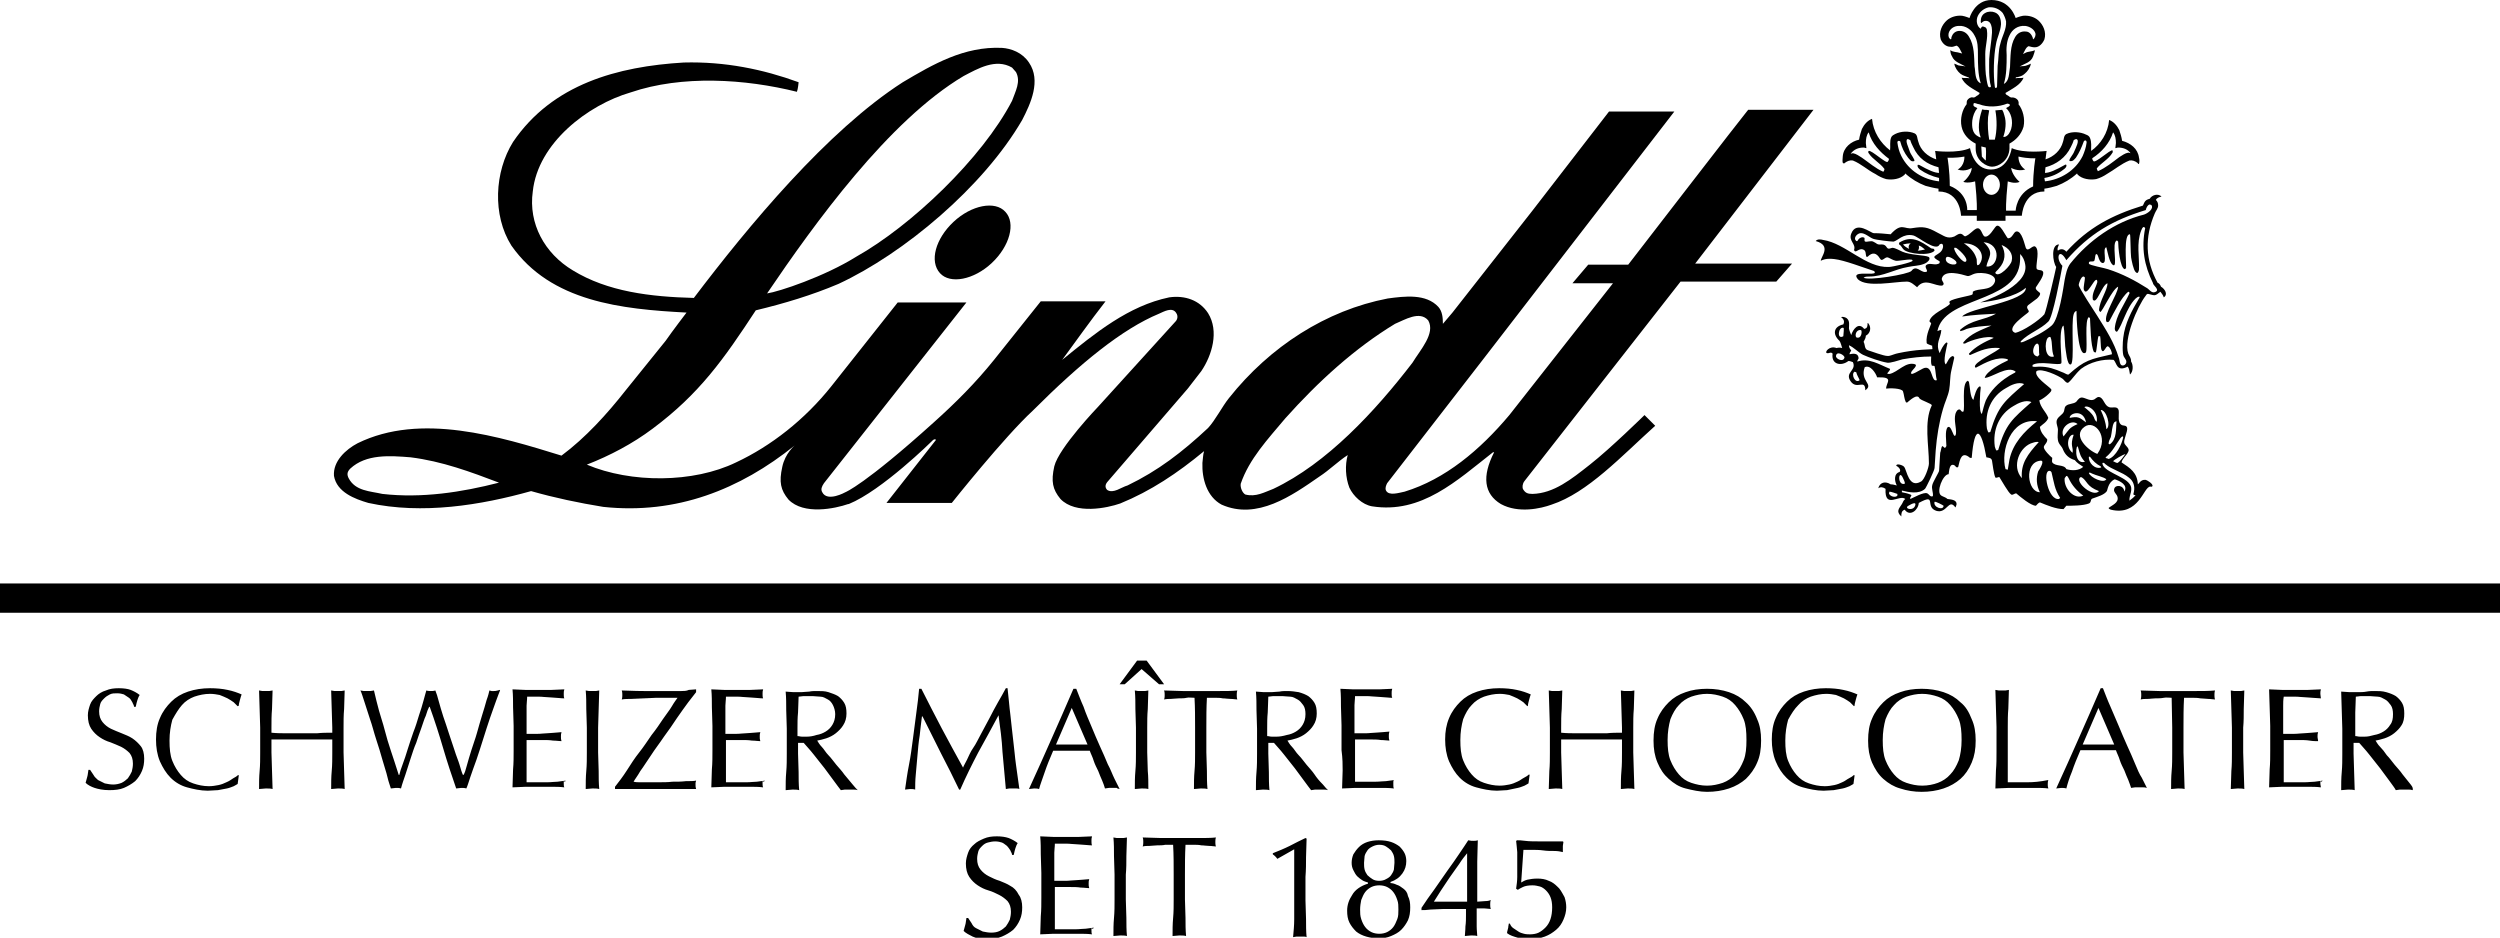
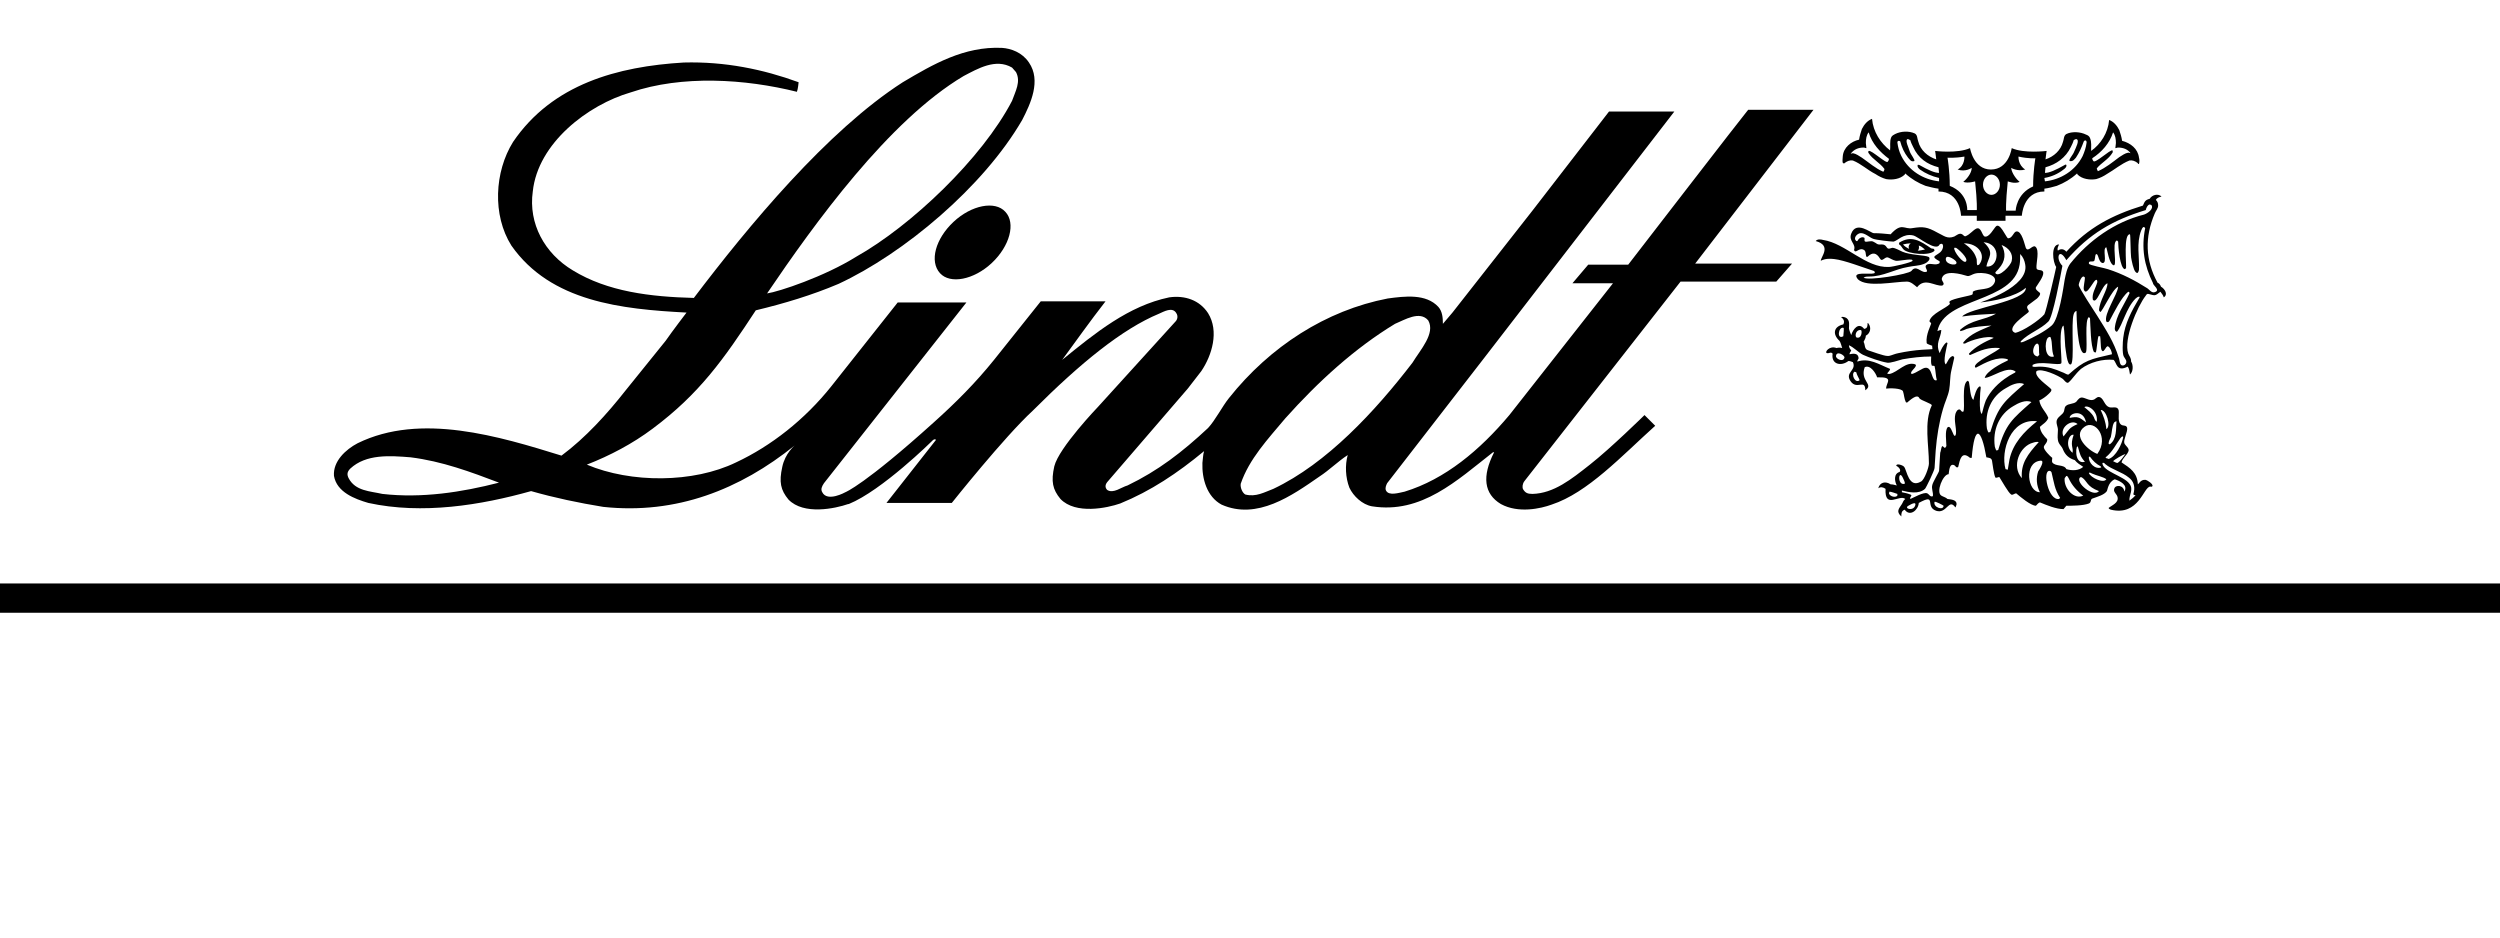
<svg xmlns="http://www.w3.org/2000/svg" version="1.1" id="Ebene_1" x="0px" y="0px" viewBox="0 0 443.9 166.5" style="enable-background:new 0 0 443.9 166.5;" xml:space="preserve">
  <style type="text/css">
	.st0{stroke:#1D1D1B;stroke-width:0.509;stroke-miterlimit:3.864;}
</style>
  <g>
    <g>
      <g>
-         <path d="M23.5,131.1c-0.6-0.4-1.2-0.6-1.9-0.9s-1.3-0.5-1.9-0.8s-1.1-0.7-1.5-1.2c-0.4-0.5-0.6-1.1-0.6-1.9     c0-0.5,0.1-0.9,0.2-1.3s0.4-0.7,0.7-1c0.3-0.3,0.6-0.5,1-0.7s0.8-0.2,1.3-0.2s0.9,0.1,1.2,0.2c0.3,0.2,0.6,0.4,0.9,0.6     s0.4,0.5,0.6,0.8c0.1,0.3,0.3,0.5,0.3,0.8h0.3c0.1-0.5,0.2-0.9,0.3-1.2c0.1-0.3,0.2-0.6,0.4-0.9c-0.5-0.4-1.1-0.7-1.6-0.9     s-1.3-0.3-2.1-0.3c-0.9,0-1.6,0.1-2.3,0.4c-0.7,0.2-1.3,0.6-1.7,1s-0.9,0.9-1.1,1.5c-0.2,0.6-0.4,1.2-0.4,1.9     c0,1,0.2,1.8,0.6,2.4c0.4,0.6,0.9,1.1,1.5,1.5s1.2,0.7,1.9,0.9c0.7,0.3,1.3,0.5,1.9,0.8s1.1,0.7,1.5,1.1c0.4,0.5,0.6,1.1,0.6,1.9     c0,0.5-0.1,1-0.2,1.4c-0.2,0.4-0.4,0.8-0.7,1.2c-0.3,0.3-0.7,0.6-1.1,0.8c-0.5,0.2-1,0.3-1.5,0.3c-0.5,0-1-0.1-1.5-0.2     c-0.4-0.2-0.8-0.4-1.2-0.6c-0.3-0.3-0.6-0.5-0.8-0.9c-0.2-0.3-0.4-0.6-0.6-0.9h-0.3c-0.1,0.5-0.1,0.9-0.2,1.2     c-0.1,0.3-0.2,0.7-0.3,1.1c0.4,0.4,1,0.7,1.6,0.9s1.5,0.4,2.6,0.4c1,0,1.9-0.1,2.6-0.4s1.4-0.7,2-1.2c0.5-0.5,0.9-1.1,1.2-1.8     c0.3-0.7,0.4-1.4,0.4-2.2c0-0.9-0.2-1.7-0.6-2.2C24.6,132,24.1,131.5,23.5,131.1z M32.3,125.2c0.6-0.7,1.4-1.2,2.2-1.5     c0.9-0.3,1.8-0.5,2.8-0.5c0.6,0,1.2,0.1,1.7,0.2c0.5,0.2,1,0.4,1.4,0.6c0.4,0.2,0.8,0.5,1.1,0.7c0.3,0.3,0.5,0.5,0.7,0.7l0.2-0.1     c0-0.3,0.1-0.6,0.2-1c0.1-0.4,0.2-0.7,0.3-1c-0.7-0.3-1.5-0.6-2.5-0.8c-0.9-0.2-2-0.3-3.1-0.3c-1.4,0-2.7,0.2-3.9,0.6     s-2.2,1-3,1.8c-0.8,0.8-1.5,1.7-2,2.9c-0.5,1.1-0.7,2.4-0.7,3.8s0.2,2.7,0.7,3.9c0.5,1.1,1.1,2.1,1.9,2.9s1.8,1.4,2.9,1.7     s2.4,0.6,3.7,0.6c0.6,0,1.2-0.1,1.8-0.1c0.6-0.1,1.1-0.2,1.6-0.3c0.5-0.1,0.9-0.3,1.2-0.4c0.3-0.2,0.6-0.3,0.7-0.4l0.2-1.5     l-0.1-0.1c-0.2,0.2-0.5,0.4-0.9,0.6c-0.3,0.2-0.7,0.5-1.2,0.7c-0.4,0.2-0.9,0.4-1.4,0.5s-1.1,0.2-1.7,0.2c-1,0-1.9-0.2-2.8-0.5     c-0.9-0.3-1.6-0.8-2.2-1.5c-0.6-0.7-1.1-1.5-1.5-2.5c-0.4-1-0.5-2.2-0.5-3.6c0-1.4,0.2-2.6,0.5-3.7     C31.2,126.7,31.7,125.9,32.3,125.2z M61.1,125.9c0-1.1,0.1-2.2,0.1-3.3c-0.2,0-0.4,0.1-0.6,0.1c-0.2,0-0.4,0-0.6,0s-0.4,0-0.6,0     s-0.4-0.1-0.6-0.1c0,1.1,0.1,2.2,0.1,3.3c0,1.1,0.1,2.2,0.1,3.3v0.9c-0.9,0-1.8,0-2.7,0.1c-0.9,0-1.7,0-2.7,0s-1.8,0-2.7,0     s-1.7,0-2.7-0.1v-0.9c0-1.1,0-2.2,0.1-3.3c0-1.1,0.1-2.2,0.1-3.3c-0.2,0-0.4,0.1-0.6,0.1c-0.2,0-0.4,0-0.6,0s-0.4,0-0.6,0     s-0.4-0.1-0.6-0.1c0,1.1,0.1,2.2,0.1,3.3c0,1.1,0.1,2.2,0.1,3.3v4.4c0,1.1,0,2.2-0.1,3.3S46,139,46,140.1c0.4,0,0.8-0.1,1.2-0.1     c0.4,0,0.9,0,1.2,0.1c0-1.1-0.1-2.1-0.1-3.2c0-1.1-0.1-2.2-0.1-3.3v-2.3c0.9,0,1.8,0,2.7,0s1.7,0,2.7,0s1.8,0,2.7,0s1.7,0,2.7,0     v2.3c0,1.1,0,2.2-0.1,3.3s-0.1,2.1-0.1,3.2c0.4,0,0.8-0.1,1.2-0.1s0.9,0,1.2,0.1c0-1.1-0.1-2.1-0.1-3.2c0-1.1-0.1-2.2-0.1-3.3     v-4.4C61,128.1,61,127,61.1,125.9z M87.7,122.7c-0.2,0-0.3,0-0.4,0c-0.1,0-0.3-0.1-0.4-0.1c-0.1,0.4-0.2,0.9-0.5,1.7     c-0.2,0.8-0.5,1.7-0.8,2.7c-0.3,1-0.6,2-0.9,3.1c-0.3,1.1-0.7,2.1-1,3.1c-0.3,1-0.6,1.9-0.8,2.7s-0.4,1.4-0.6,1.7h-0.1     c-0.2-0.4-0.4-1.1-0.6-1.8s-0.6-1.6-0.9-2.6c-0.3-1-0.7-2-1-3s-0.7-2.1-1-3c-0.3-1-0.6-1.9-0.8-2.7c-0.2-0.8-0.4-1.4-0.6-1.9     c-0.3,0.1-0.6,0.1-0.8,0.1c-0.2,0-0.5,0-0.8-0.1c-0.1,0.4-0.3,1-0.5,1.8c-0.2,0.8-0.5,1.7-0.8,2.6c-0.3,1-0.6,2-1,3     c-0.4,1.1-0.7,2.1-1,3c-0.3,1-0.6,1.9-0.9,2.7c-0.3,0.8-0.5,1.4-0.6,1.9h-0.1c-0.5-1.6-1-3.1-1.4-4.3s-0.8-2.5-1.1-3.7     c-0.3-1.2-0.7-2.3-1-3.4c-0.3-1.1-0.6-2.3-0.9-3.6c-0.2,0-0.4,0.1-0.6,0.1c-0.2,0-0.4,0-0.6,0s-0.4,0-0.6,0     c-0.2,0-0.4-0.1-0.6-0.1c0.2,0.4,0.4,1.1,0.7,2c0.3,0.9,0.6,1.9,1,3.1c0.4,1.1,0.7,2.4,1.1,3.6s0.8,2.5,1.1,3.6s0.7,2.2,0.9,3.1     s0.5,1.6,0.6,2c0.3,0,0.6-0.1,0.9-0.1s0.6,0,0.9,0.1c0.2-0.8,0.5-1.6,0.8-2.5s0.6-1.9,0.9-2.8s0.6-1.9,1-2.8     c0.3-0.9,0.6-1.8,0.9-2.6c0.3-0.8,0.5-1.6,0.8-2.2c0.2-0.7,0.4-1.2,0.6-1.6h0.1c0.9,2.5,1.7,5,2.4,7.4s1.5,4.8,2.3,7.1     c0.3,0,0.6-0.1,0.9-0.1c0.3,0,0.6,0,0.9,0.1c0.2-0.4,0.4-1.1,0.7-2c0.3-0.9,0.7-2,1.1-3.1c0.4-1.2,0.8-2.4,1.2-3.7     c0.4-1.3,0.8-2.5,1.2-3.7c0.4-1.2,0.8-2.2,1.1-3.1s0.6-1.5,0.7-1.9c-0.2,0-0.3,0.1-0.4,0.1C88,122.7,87.9,122.7,87.7,122.7z      M100.4,138.6c-0.4,0.1-0.9,0.1-1.4,0.2c-0.6,0-1.1,0.1-1.8,0.1s-1.2,0-1.9,0h-1.8c0-0.3,0-0.8,0-1.4s0-1.4,0-2.4v-2.5     c0-0.3,0-0.5,0-0.7s0-0.3,0-0.5c0.3,0,0.7,0,1.2,0c0.5,0,1.1,0,1.7,0s1.2,0,1.8,0.1c0.6,0,1.1,0.1,1.5,0.1     c-0.1-0.3-0.1-0.5-0.1-0.8c0-0.3,0-0.5,0.1-0.8c-0.4,0-0.8,0.1-1.2,0.1c-0.4,0-0.9,0.1-1.4,0.1c-0.5,0-1,0.1-1.6,0.1     c-0.6,0-1.3,0-2,0c0-0.3,0-0.8,0-1.4c0-0.6,0-1.3,0-1.9c0-0.6,0-1.2,0-1.7c0-0.5,0.1-1,0.1-1.6c0.8,0,1.5,0,2.1,0     c0.6,0,1.1,0.1,1.6,0.1c0.5,0,1,0.1,1.4,0.1c0.4,0,0.9,0.1,1.5,0.1c-0.1-0.2-0.1-0.5-0.1-0.8s0-0.5,0.1-0.8     c-0.8,0-1.5,0.1-2.3,0.1c-0.8,0-1.5,0-2.3,0s-1.5,0-2.3,0s-1.5-0.1-2.3-0.1c0.1,1.1,0.1,2.2,0.1,3.2s0.1,2.2,0.1,3.3v4.4     c0,1.1,0,2.2-0.1,3.3c0,1.1-0.1,2.1-0.1,3.2c0.8,0,1.6-0.1,2.3-0.1h4.6c0.8,0,1.5,0,2.3,0.1c-0.1-0.2-0.1-0.4-0.1-0.7     c0-0.1,0-0.2,0-0.4C100.4,138.9,100.4,138.7,100.4,138.6z M106.3,125.9c0-1.1,0.1-2.2,0.1-3.3c-0.2,0-0.4,0.1-0.6,0.1     c-0.2,0-0.4,0-0.6,0s-0.4,0-0.6,0s-0.4-0.1-0.6-0.1c0.1,1.1,0.1,2.2,0.1,3.3c0,1.1,0.1,2.2,0.1,3.3v4.4c0,1.1,0,2.2-0.1,3.3     s-0.1,2.1-0.1,3.2c0.4,0,0.8-0.1,1.2-0.1s0.9,0,1.2,0.1c-0.1-1.1-0.1-2.1-0.1-3.2c0-1.1-0.1-2.2-0.1-3.3v-4.4     C106.2,128.1,106.3,127,106.3,125.9z M121,122.7c-2.7,0-4.9,0-6.7,0c-1.8,0-3.1-0.1-3.9-0.1c0.1,0.3,0.1,0.6,0.1,0.8     s0,0.5-0.1,0.8c0.5-0.1,1.1-0.1,1.7-0.1c0.7,0,1.4-0.1,2.2-0.1s1.5-0.1,2.2-0.1s1.4,0,2,0c0.3,0,0.6,0,0.9,0c0.3,0,0.6,0,0.9,0     c-0.2,0.3-0.6,0.8-1,1.5c-0.4,0.7-1,1.4-1.6,2.3c-0.6,0.9-1.2,1.8-2,2.8c-0.7,1-1.4,2.1-2.2,3.1s-1.5,2.1-2.2,3.2     c-0.7,1.1-1.4,2-2.1,2.9v0.4c0.3,0,0.8,0,1.5,0c0.7,0,1.4,0,2.2,0h7.5c0.5,0,1,0,1.5,0s1.1,0,1.7,0c-0.1-0.3-0.1-0.5-0.1-0.7     c0-0.1,0-0.3,0-0.4c0-0.1,0.1-0.3,0.1-0.4c-0.4,0.1-1,0.1-1.8,0.1c-0.8,0.1-1.6,0.1-2.4,0.1c-0.8,0.1-1.7,0.1-2.6,0.1     s-1.6,0-2.2,0c-0.3,0-0.7,0-1,0s-0.7,0-1.1-0.1c0.2-0.4,0.7-1,1.2-1.9c0.6-0.8,1.2-1.8,1.9-2.8c0.7-1.1,1.5-2.1,2.3-3.3     c0.8-1.1,1.6-2.2,2.3-3.3c0.7-1,1.4-2,2-2.8c0.6-0.8,1.1-1.4,1.4-1.8v-0.5c-0.4,0-0.9,0.1-1.3,0.1     C121.9,122.7,121.4,122.7,121,122.7z M135.8,138.6c-0.4,0.1-0.9,0.1-1.4,0.2c-0.6,0-1.1,0.1-1.8,0.1s-1.2,0-1.9,0h-1.8     c0-0.3,0-0.8,0-1.4s0-1.4,0-2.4v-2.5c0-0.3,0-0.5,0-0.7c0-0.2,0-0.3,0-0.5c0.3,0,0.7,0,1.2,0c0.5,0,1.1,0,1.6,0     c0.6,0,1.2,0,1.8,0.1c0.6,0,1.1,0.1,1.5,0.1c-0.1-0.3-0.1-0.5-0.1-0.8c0-0.3,0-0.5,0.1-0.8c-0.4,0-0.8,0.1-1.2,0.1     c-0.4,0-0.9,0.1-1.4,0.1c-0.5,0-1,0.1-1.6,0.1c-0.6,0-1.3,0-2,0c0-0.3,0-0.8,0-1.4c0-0.6,0-1.3,0-1.9c0-0.6,0-1.2,0-1.7     c0-0.5,0.1-1,0.1-1.6c0.8,0,1.5,0,2.1,0c0.6,0,1.1,0.1,1.6,0.1c0.5,0,1,0.1,1.4,0.1c0.4,0,0.9,0.1,1.5,0.1     c-0.1-0.2-0.1-0.5-0.1-0.8s0-0.5,0.1-0.8c-0.8,0-1.5,0.1-2.3,0.1c-0.8,0-1.5,0-2.3,0s-1.5,0-2.3,0c-0.8,0-1.5-0.1-2.3-0.1     c0.1,1.1,0.1,2.2,0.1,3.2s0.1,2.2,0.1,3.3v4.4c0,1.1,0,2.2-0.1,3.3c0,1.1-0.1,2.1-0.1,3.2c0.8,0,1.6-0.1,2.3-0.1h4.6     c0.8,0,1.5,0,2.3,0.1c-0.1-0.2-0.1-0.4-0.1-0.7c0-0.1,0-0.2,0-0.4C135.7,138.9,135.7,138.7,135.8,138.6z M149.9,137.5     c-0.4-0.6-0.9-1.1-1.4-1.7c-0.5-0.6-0.9-1.2-1.4-1.7s-0.8-1.1-1.2-1.5c-0.4-0.4-0.6-0.8-0.8-1.1c0.5-0.1,1-0.2,1.6-0.4     c0.6-0.2,1.2-0.5,1.7-0.9c0.5-0.4,1-0.9,1.3-1.4c0.4-0.6,0.6-1.3,0.6-2.1c0-0.8-0.1-1.4-0.4-1.9s-0.7-0.9-1.1-1.2     c-0.5-0.3-1.1-0.5-1.7-0.7s-1.3-0.2-2-0.2c-0.5,0-1,0-1.4,0.1c-0.5,0-1,0.1-1.4,0.1c-0.5,0-1,0-1.4,0c-0.5,0-1-0.1-1.4-0.1     c0.1,1.1,0.1,2.2,0.1,3.3c0,1.1,0.1,2.2,0.1,3.3v4.4c0,1.1,0,2.2-0.1,3.3s-0.1,2.1-0.1,3.2c0.4,0,0.8-0.1,1.2-0.1s0.9,0,1.2,0.1     c-0.1-1.1-0.1-2.1-0.1-3.2c0-1.1-0.1-2.2-0.1-3.3v-1.9h1c0.5,0.6,1.1,1.2,1.8,2.1c0.6,0.8,1.3,1.6,1.9,2.4     c0.6,0.8,1.2,1.6,1.7,2.3c0.5,0.7,0.9,1.2,1.2,1.6c0.2,0,0.5-0.1,0.7-0.1h1.5c0.2,0,0.5,0,0.8,0.1c-0.2-0.2-0.6-0.6-0.9-1     C150.8,138.6,150.4,138.1,149.9,137.5z M143.3,130.8c-0.3,0-0.6,0-0.9,0c-0.3,0-0.5-0.1-0.8-0.1v-1.4c0-0.9,0-1.8,0.1-2.8     c0-0.9,0.1-1.8,0.1-2.8c0.3,0,0.6-0.1,1-0.1s0.9,0,1.5,0c0.4,0,0.9,0.1,1.4,0.1s0.9,0.3,1.3,0.5s0.7,0.6,0.9,1     c0.2,0.4,0.4,1,0.4,1.6c0,0.8-0.2,1.4-0.5,1.9s-0.7,0.9-1.2,1.2c-0.5,0.3-1,0.5-1.6,0.6C144.4,130.7,143.8,130.8,143.3,130.8z      M177.3,127L177.3,127c0.3,2.2,0.6,4.4,0.7,6.5c0.2,2.1,0.4,4.3,0.6,6.6c0.2,0,0.4-0.1,0.6-0.1h1.2c0.2,0,0.4,0,0.6,0.1     c-0.2-1.4-0.4-2.8-0.6-4.3c-0.2-1.4-0.3-2.9-0.5-4.4c-0.2-1.5-0.3-2.9-0.5-4.5c-0.2-1.5-0.3-3.1-0.5-4.7h-0.3     c-0.4,0.8-0.9,1.6-1.4,2.5c-0.5,0.9-1,1.8-1.5,2.8c-0.5,0.9-1,1.9-1.5,2.8c-0.5,0.9-0.9,1.8-1.4,2.5s-0.8,1.5-1.1,2.1     c-0.3,0.6-0.6,1.1-0.7,1.4c-1.3-2.4-2.6-4.7-3.8-7c-1.2-2.3-2.4-4.6-3.6-7h-0.4c-0.1,1.3-0.3,2.8-0.5,4.3c-0.2,1.5-0.4,3-0.6,4.6     c-0.2,1.5-0.4,3.1-0.7,4.6s-0.5,3-0.7,4.4c0.3,0,0.6-0.1,0.9-0.1c0.3,0,0.6,0,0.9,0.1c0-0.7,0-1.6,0.1-2.6     c0.1-1.1,0.2-2.2,0.3-3.4c0.1-1.2,0.2-2.4,0.4-3.6c0.1-1.2,0.3-2.4,0.4-3.4h0.1c1.1,2.2,2.2,4.4,3.3,6.6c1.1,2.1,2.2,4.3,3.2,6.4     h0.2c1-2.3,2.1-4.5,3.2-6.6C175,131.3,176.1,129.2,177.3,127z M198.8,140.1c-0.2-0.4-0.5-1-0.9-1.8s-0.7-1.7-1.2-2.6     c-0.4-1-0.9-2.1-1.4-3.2c-0.5-1.1-1-2.3-1.5-3.5c-0.5-1.2-1-2.3-1.4-3.5c-0.5-1.1-0.9-2.2-1.3-3.2h-0.5c-1.3,3-2.6,6-3.9,8.9     c-1.3,2.9-2.6,5.9-4,8.9c0.3,0,0.6-0.1,0.9-0.1s0.6,0,0.9,0.1c0.2-0.8,0.6-1.8,1-3c0.4-1.2,0.9-2.4,1.5-3.8c0.5,0,1,0,1.6,0     c0.5,0,1,0,1.6,0c0.6,0,1.1,0,1.7,0s1.1,0,1.6,0c0.2,0.6,0.5,1.1,0.7,1.8c0.2,0.6,0.5,1.2,0.8,1.8c0.2,0.6,0.5,1.2,0.7,1.7     s0.4,1,0.5,1.4c0.2,0,0.5-0.1,0.7-0.1h1.4C198.3,140,198.5,140,198.8,140.1z M191.7,132.2c-0.5,0-0.9,0-1.4,0c-0.4,0-0.9,0-1.4,0     c-0.5,0-0.9,0-1.4,0l2.8-6.5l2.8,6.5C192.6,132.2,192.1,132.2,191.7,132.2z M202.7,118.8l3.1,2.7h0.9l-3.1-4.2h-1.7l-3.1,4.2h0.9     L202.7,118.8z M203.8,136.9c0-1.1-0.1-2.2-0.1-3.3v-4.4c0-1.1,0-2.2,0.1-3.3c0-1.1,0.1-2.2,0.1-3.3c-0.2,0-0.4,0.1-0.6,0.1     c-0.2,0-0.4,0-0.6,0s-0.4,0-0.6,0s-0.4-0.1-0.6-0.1c0.1,1.1,0.1,2.2,0.1,3.3c0,1.1,0.1,2.2,0.1,3.3v4.4c0,1.1,0,2.2-0.1,3.3     s-0.1,2.1-0.1,3.2c0.4,0,0.8-0.1,1.2-0.1s0.9,0,1.2,0.1C203.9,139,203.9,137.9,203.8,136.9z M216.6,122.7c-1.1,0-2.2,0-3.3,0     s-2.2,0-3.3,0c-1.1,0-2.2-0.1-3.3-0.1c0.1,0.3,0.1,0.6,0.1,0.8c0,0.2,0,0.5-0.1,0.8c0.4-0.1,0.8-0.1,1.2-0.1     c0.4,0,0.9-0.1,1.4-0.1s1,0,1.4-0.1s0.9,0,1.4,0c0.1,1.8,0.1,3.5,0.1,5.3v4.4c0,1.1,0,2.2-0.1,3.3s-0.1,2.1-0.1,3.2     c0.4,0,0.8-0.1,1.2-0.1s0.9,0,1.2,0.1c-0.1-1.1-0.1-2.1-0.1-3.2c0-1.1-0.1-2.2-0.1-3.3v-4.4c0-1.8,0-3.5,0.1-5.3     c0.4,0,0.9,0,1.4,0c0.5,0,1,0,1.4,0.1c0.5,0,0.9,0.1,1.4,0.1s0.9,0.1,1.2,0.1c-0.1-0.3-0.1-0.6-0.1-0.8c0-0.2,0-0.5,0.1-0.8     C218.8,122.7,217.7,122.7,216.6,122.7z M233.4,137.5c-0.4-0.6-0.9-1.1-1.4-1.7c-0.5-0.6-0.9-1.2-1.4-1.7s-0.8-1.1-1.2-1.5     c-0.4-0.4-0.6-0.8-0.8-1.1c0.5-0.1,1-0.2,1.6-0.4c0.6-0.2,1.2-0.5,1.7-0.9c0.5-0.4,1-0.9,1.3-1.4c0.4-0.6,0.6-1.3,0.6-2.1     c0-0.8-0.1-1.4-0.4-1.9s-0.7-0.9-1.1-1.2c-0.5-0.3-1-0.5-1.7-0.7c-0.6-0.1-1.3-0.2-2-0.2c-0.5,0-1,0-1.4,0.1     c-0.5,0-1,0.1-1.4,0.1c-0.5,0-1,0-1.4,0s-1-0.1-1.4-0.1c0.1,1.1,0.1,2.2,0.1,3.3c0,1.1,0.1,2.2,0.1,3.3v4.4c0,1.1,0,2.2-0.1,3.3     s-0.1,2.1-0.1,3.2c0.4,0,0.8-0.1,1.2-0.1s0.9,0,1.2,0.1c-0.1-1.1-0.1-2.1-0.1-3.2c0-1.1-0.1-2.2-0.1-3.3v-1.9h1     c0.5,0.6,1.1,1.2,1.8,2.1c0.6,0.8,1.3,1.6,1.9,2.4c0.6,0.8,1.2,1.6,1.7,2.3c0.5,0.7,0.9,1.2,1.2,1.6c0.2,0,0.5-0.1,0.7-0.1h1.5     c0.2,0,0.5,0,0.8,0.1c-0.2-0.2-0.6-0.6-0.9-1C234.2,138.6,233.8,138.1,233.4,137.5z M226.7,130.8c-0.3,0-0.6,0-0.9,0     c-0.3,0-0.5-0.1-0.8-0.1v-1.4c0-0.9,0-1.8,0.1-2.8c0-0.9,0.1-1.8,0.1-2.8c0.3,0,0.6-0.1,1-0.1s0.9,0,1.5,0c0.4,0,0.9,0.1,1.4,0.1     s0.9,0.3,1.3,0.5s0.7,0.6,1,1s0.4,1,0.4,1.6c0,0.8-0.2,1.4-0.5,1.9s-0.7,0.9-1.2,1.2c-0.5,0.3-1,0.5-1.6,0.6     C227.8,130.7,227.2,130.8,226.7,130.8z M238.4,136.8c0,1.1-0.1,2.1-0.1,3.2c0.8,0,1.6-0.1,2.3-0.1h4.6c0.8,0,1.5,0,2.3,0.1     c-0.1-0.2-0.1-0.4-0.1-0.7c0-0.1,0-0.2,0-0.4s0-0.3,0.1-0.4c-0.4,0.1-0.9,0.1-1.4,0.2c-0.6,0-1.1,0.1-1.8,0.1s-1.2,0-1.9,0h-1.8     c0-0.3,0-0.8,0-1.4s0-1.4,0-2.4v-2.5c0-0.3,0-0.5,0-0.7s0-0.3,0-0.5c0.3,0,0.7,0,1.2,0s1.1,0,1.6,0c0.6,0,1.2,0,1.8,0.1     c0.6,0,1.1,0.1,1.5,0.1c-0.1-0.3-0.1-0.5-0.1-0.8c0-0.3,0-0.5,0.1-0.8c-0.4,0-0.8,0.1-1.2,0.1c-0.4,0-0.9,0.1-1.4,0.1     c-0.5,0-1,0.1-1.6,0.1c-0.6,0-1.3,0-2,0c0-0.3,0-0.8,0-1.4c0-0.6,0-1.3,0-1.9c0-0.6,0-1.2,0-1.7c0-0.5,0.1-1,0.1-1.6     c0.8,0,1.6,0,2.1,0c0.6,0,1.1,0.1,1.6,0.1c0.5,0,1,0.1,1.4,0.1c0.4,0,0.9,0.1,1.5,0.1c-0.1-0.2-0.1-0.5-0.1-0.8s0-0.5,0.1-0.8     c-0.8,0-1.5,0.1-2.3,0.1c-0.8,0-1.5,0-2.3,0c-0.8,0-1.5,0-2.3,0s-1.5-0.1-2.3-0.1c0.1,1.1,0.1,2.2,0.1,3.2s0.1,2.2,0.1,3.3v4.4     C238.4,134.7,238.4,135.8,238.4,136.8z M269.5,139.9c0.5-0.1,0.9-0.3,1.2-0.4c0.3-0.2,0.6-0.3,0.7-0.4l0.2-1.5l-0.1-0.1     c-0.2,0.2-0.5,0.4-0.9,0.6s-0.7,0.5-1.2,0.7c-0.4,0.2-0.9,0.4-1.4,0.5c-0.5,0.1-1.1,0.2-1.7,0.2c-1,0-1.9-0.2-2.8-0.5     c-0.9-0.3-1.6-0.8-2.2-1.5c-0.6-0.7-1.1-1.5-1.5-2.5c-0.4-1-0.5-2.2-0.5-3.6c0-1.4,0.2-2.6,0.5-3.7c0.4-1,0.9-1.9,1.5-2.5     c0.6-0.7,1.4-1.2,2.2-1.5c0.9-0.3,1.8-0.5,2.8-0.5c0.6,0,1.2,0.1,1.7,0.2c0.5,0.2,1,0.4,1.4,0.6s0.8,0.5,1.1,0.7     c0.3,0.3,0.5,0.5,0.7,0.7l0.1-0.1c0-0.3,0.1-0.6,0.2-1c0.1-0.4,0.2-0.7,0.3-1c-0.7-0.3-1.5-0.6-2.5-0.8c-0.9-0.2-2-0.3-3.1-0.3     c-1.4,0-2.7,0.2-3.9,0.6c-1.2,0.4-2.2,1-3,1.8s-1.5,1.7-2,2.9s-0.7,2.4-0.7,3.8s0.2,2.7,0.7,3.9c0.5,1.1,1.1,2.1,1.9,2.9     s1.8,1.4,2.9,1.7s2.4,0.6,3.7,0.6c0.6,0,1.2-0.1,1.8-0.1C268.5,140.1,269,140,269.5,139.9z M290.1,125.9c0-1.1,0.1-2.2,0.1-3.3     c-0.2,0-0.4,0.1-0.6,0.1c-0.2,0-0.4,0-0.6,0c-0.2,0-0.4,0-0.6,0c-0.2,0-0.4-0.1-0.6-0.1c0,1.1,0.1,2.2,0.1,3.3     c0,1.1,0.1,2.2,0.1,3.3v0.9c-0.9,0-1.8,0-2.7,0.1c-0.9,0-1.7,0-2.7,0s-1.8,0-2.7,0c-0.9,0-1.7,0-2.7-0.1v-0.9     c0-1.1,0-2.2,0.1-3.3c0-1.1,0.1-2.2,0.1-3.3c-0.2,0-0.4,0.1-0.6,0.1c-0.2,0-0.4,0-0.6,0c-0.2,0-0.4,0-0.6,0     c-0.2,0-0.4-0.1-0.6-0.1c0,1.1,0.1,2.2,0.1,3.3c0,1.1,0.1,2.2,0.1,3.3v4.4c0,1.1,0,2.2-0.1,3.3c0,1.1-0.1,2.1-0.1,3.2     c0.4,0,0.8-0.1,1.2-0.1c0.4,0,0.9,0,1.2,0.1c0-1.1-0.1-2.1-0.1-3.2c0-1.1-0.1-2.2-0.1-3.3v-2.3c0.9,0,1.8,0,2.7,0     c0.9,0,1.7,0,2.7,0s1.8,0,2.7,0c0.9,0,1.7,0,2.7,0v2.3c0,1.1,0,2.2-0.1,3.3s-0.1,2.1-0.1,3.2c0.4,0,0.8-0.1,1.2-0.1     s0.9,0,1.2,0.1c0-1.1-0.1-2.1-0.1-3.2c0-1.1-0.1-2.2-0.1-3.3v-4.4C290,128.1,290,127,290.1,125.9z M310,124.7     c-0.8-0.8-1.8-1.4-3-1.8c-1.2-0.4-2.5-0.6-3.9-0.6c-1.4,0-2.7,0.2-3.8,0.6c-1.2,0.4-2.2,1-3,1.8s-1.5,1.7-2,2.9     c-0.5,1.1-0.7,2.4-0.7,3.9s0.2,2.7,0.7,3.9s1.1,2.1,2,2.9s1.8,1.4,3,1.7s2.5,0.6,3.8,0.6c1.4,0,2.7-0.2,3.9-0.6     c1.2-0.4,2.2-1,3-1.7c0.8-0.8,1.5-1.7,2-2.9c0.5-1.1,0.7-2.4,0.7-3.9s-0.2-2.7-0.7-3.8C311.5,126.4,310.8,125.4,310,124.7z      M309.6,135c-0.4,1-0.9,1.9-1.5,2.5c-0.6,0.7-1.4,1.2-2.2,1.5c-0.9,0.3-1.8,0.5-2.8,0.5c-1,0-1.9-0.2-2.8-0.5     c-0.9-0.3-1.6-0.8-2.2-1.5c-0.6-0.7-1.1-1.5-1.5-2.5c-0.4-1-0.5-2.2-0.5-3.6c0-1.4,0.2-2.6,0.5-3.7c0.4-1,0.9-1.9,1.5-2.5     c0.6-0.7,1.4-1.2,2.2-1.5c0.9-0.3,1.8-0.5,2.8-0.5c1,0,1.9,0.2,2.8,0.5c0.9,0.3,1.6,0.8,2.2,1.5c0.6,0.7,1.1,1.5,1.5,2.5     c0.4,1,0.5,2.2,0.5,3.7C310.1,132.8,310,134,309.6,135z M319.3,125.2c0.6-0.7,1.4-1.2,2.2-1.5c0.9-0.3,1.8-0.5,2.8-0.5     c0.6,0,1.2,0.1,1.7,0.2c0.5,0.2,1,0.4,1.4,0.6c0.4,0.2,0.8,0.5,1.1,0.7c0.3,0.3,0.5,0.5,0.7,0.7l0.1-0.1c0-0.3,0.1-0.6,0.2-1     c0.1-0.4,0.2-0.7,0.3-1c-0.7-0.3-1.5-0.6-2.5-0.8c-0.9-0.2-2-0.3-3.1-0.3c-1.4,0-2.7,0.2-3.9,0.6c-1.2,0.4-2.2,1-3,1.8     c-0.8,0.8-1.5,1.7-2,2.9c-0.5,1.1-0.7,2.4-0.7,3.8s0.2,2.7,0.7,3.9s1.1,2.1,1.9,2.9c0.8,0.8,1.8,1.4,2.9,1.7s2.4,0.6,3.7,0.6     c0.6,0,1.2-0.1,1.8-0.1c0.6-0.1,1.1-0.2,1.6-0.3c0.5-0.1,0.9-0.3,1.2-0.4c0.3-0.2,0.6-0.3,0.7-0.4l0.2-1.5l-0.1-0.1     c-0.2,0.2-0.5,0.4-0.9,0.6s-0.7,0.5-1.2,0.7c-0.4,0.2-0.9,0.4-1.4,0.5c-0.5,0.1-1.1,0.2-1.7,0.2c-1,0-1.9-0.2-2.8-0.5     c-0.9-0.3-1.6-0.8-2.2-1.5c-0.6-0.7-1.1-1.5-1.5-2.5c-0.4-1-0.5-2.2-0.5-3.6c0-1.4,0.2-2.6,0.5-3.7     C318.1,126.7,318.6,125.9,319.3,125.2z M348.1,124.7c-0.8-0.8-1.8-1.4-3-1.8c-1.2-0.4-2.5-0.6-3.9-0.6c-1.4,0-2.7,0.2-3.8,0.6     c-1.2,0.4-2.2,1-3,1.8s-1.5,1.7-2,2.9c-0.5,1.1-0.7,2.4-0.7,3.9s0.2,2.7,0.7,3.9c0.5,1.1,1.1,2.1,2,2.9s1.9,1.4,3,1.7     c1.2,0.4,2.5,0.6,3.8,0.6c1.4,0,2.7-0.2,3.9-0.6c1.2-0.4,2.2-1,3-1.7s1.5-1.7,2-2.9s0.7-2.4,0.7-3.9s-0.2-2.7-0.7-3.8     C349.6,126.4,349,125.4,348.1,124.7z M347.8,135c-0.4,1-0.9,1.9-1.5,2.5c-0.6,0.7-1.4,1.2-2.2,1.5s-1.8,0.5-2.8,0.5     c-1,0-1.9-0.2-2.8-0.5c-0.9-0.3-1.6-0.8-2.2-1.5s-1.1-1.5-1.5-2.5c-0.4-1-0.5-2.2-0.5-3.6c0-1.4,0.2-2.6,0.5-3.7     c0.4-1,0.9-1.9,1.5-2.5c0.6-0.7,1.4-1.2,2.2-1.5c0.9-0.3,1.8-0.5,2.8-0.5c1,0,1.9,0.2,2.8,0.5c0.9,0.3,1.6,0.8,2.2,1.5     c0.6,0.7,1.1,1.5,1.5,2.5c0.4,1,0.5,2.2,0.5,3.7C348.3,132.8,348.1,134,347.8,135z M360,138.9c-1.1,0-2.2,0-3.5,0     c0-1.2,0-2.6,0-4.2c0-1.6,0-3.4,0-5.6c0-1.1,0-2.2,0.1-3.3c0-1.1,0.1-2.2,0.1-3.3c-0.2,0-0.4,0.1-0.6,0.1c-0.2,0-0.4,0-0.6,0     c-0.2,0-0.4,0-0.6,0c-0.2,0-0.4-0.1-0.6-0.1c0,1.1,0.1,2.2,0.1,3.3c0,1.1,0.1,2.2,0.1,3.3v4.4c0,1.1,0,2.2-0.1,3.3     c0,1.1-0.1,2.1-0.1,3.2c0.8,0,1.6-0.1,2.4-0.1h4.7c0.8,0,1.6,0,2.3,0.1c-0.1-0.3-0.1-0.5-0.1-0.7c0-0.2,0-0.5,0.1-0.8     C362.2,138.8,361.1,138.9,360,138.9z M379.1,135.6c-0.4-1-0.9-2.1-1.4-3.2c-0.5-1.1-1-2.3-1.5-3.5c-0.5-1.2-1-2.3-1.5-3.5     c-0.5-1.1-0.9-2.2-1.3-3.2H373c-1.3,3-2.6,6-3.9,8.9c-1.3,2.9-2.6,5.9-4,8.9c0.3,0,0.6-0.1,0.9-0.1s0.6,0,0.9,0.1     c0.2-0.8,0.5-1.8,1-3c0.4-1.2,0.9-2.4,1.5-3.8c0.5,0,1,0,1.5,0c0.5,0,1,0,1.5,0c0.6,0,1.1,0,1.7,0s1.1,0,1.6,0     c0.2,0.6,0.5,1.1,0.7,1.8c0.2,0.6,0.5,1.2,0.8,1.8c0.2,0.6,0.5,1.2,0.7,1.7c0.2,0.6,0.4,1,0.5,1.4c0.2,0,0.5-0.1,0.7-0.1h1.4     c0.2,0,0.4,0,0.7,0.1c-0.2-0.4-0.5-1-0.9-1.8C379.9,137.5,379.5,136.6,379.1,135.6z M374,132.2c-0.5,0-1,0-1.4,0     c-0.4,0-0.9,0-1.4,0s-0.9,0-1.4,0l2.8-6.5l2.8,6.5C375,132.2,374.5,132.2,374,132.2z M390,122.7c-1.1,0-2.2,0-3.3,0s-2.2,0-3.3,0     c-1.1,0-2.2-0.1-3.3-0.1c0.1,0.3,0.1,0.6,0.1,0.8c0,0.2,0,0.5-0.1,0.8c0.4-0.1,0.8-0.1,1.2-0.1c0.5,0,0.9-0.1,1.4-0.1     c0.5,0,1,0,1.5-0.1s0.9,0,1.4,0c0,1.8,0.1,3.5,0.1,5.3v4.4c0,1.1,0,2.2-0.1,3.3s-0.1,2.1-0.1,3.2c0.4,0,0.8-0.1,1.2-0.1     s0.9,0,1.2,0.1c0-1.1-0.1-2.1-0.1-3.2c0-1.1-0.1-2.2-0.1-3.3v-4.4c0-1.8,0-3.5,0.1-5.3c0.4,0,0.9,0,1.4,0s1,0,1.5,0.1     c0.5,0,1,0.1,1.4,0.1c0.5,0,0.9,0.1,1.2,0.1c-0.1-0.3-0.1-0.6-0.1-0.8c0-0.2,0-0.5,0.1-0.8C392.2,122.7,391.1,122.7,390,122.7z      M398.4,125.9c0-1.1,0.1-2.2,0.1-3.3c-0.2,0-0.4,0.1-0.6,0.1c-0.2,0-0.4,0-0.6,0c-0.2,0-0.4,0-0.6,0c-0.2,0-0.4-0.1-0.6-0.1     c0,1.1,0.1,2.2,0.1,3.3c0,1.1,0.1,2.2,0.1,3.3v4.4c0,1.1,0,2.2-0.1,3.3c0,1.1-0.1,2.1-0.1,3.2c0.4,0,0.8-0.1,1.2-0.1     s0.9,0,1.2,0.1c0-1.1-0.1-2.1-0.1-3.2c0-1.1-0.1-2.2-0.1-3.3v-4.4C398.4,128.1,398.4,127,398.4,125.9z M412.4,138.6     c-0.4,0.1-0.9,0.1-1.4,0.2c-0.5,0-1.1,0.1-1.8,0.1s-1.2,0-1.9,0h-1.8c0-0.3,0-0.8,0-1.4s0-1.4,0-2.4v-2.5c0-0.3,0-0.5,0-0.7     s0-0.3,0-0.5c0.3,0,0.7,0,1.2,0s1.1,0,1.6,0s1.2,0,1.8,0.1s1.1,0.1,1.5,0.1c0-0.3-0.1-0.5-0.1-0.8c0-0.3,0-0.5,0.1-0.8     c-0.4,0-0.8,0.1-1.2,0.1c-0.4,0-0.9,0.1-1.4,0.1c-0.5,0-1,0.1-1.6,0.1c-0.6,0-1.3,0-2,0c0-0.3,0-0.8,0-1.4c0-0.6,0-1.3,0-1.9     c0-0.6,0-1.2,0-1.7c0-0.5,0-1,0.1-1.6c0.8,0,1.5,0,2.1,0c0.6,0,1.1,0.1,1.6,0.1c0.5,0,1,0.1,1.4,0.1c0.5,0,1,0.1,1.5,0.1     c0-0.2-0.1-0.5-0.1-0.8s0-0.5,0.1-0.8c-0.8,0-1.5,0.1-2.3,0.1c-0.8,0-1.5,0-2.3,0s-1.5,0-2.3,0c-0.8,0-1.5-0.1-2.3-0.1     c0,1.1,0.1,2.2,0.1,3.2s0.1,2.2,0.1,3.3v4.4c0,1.1,0,2.2-0.1,3.3c0,1.1-0.1,2.1-0.1,3.2c0.8,0,1.5-0.1,2.3-0.1h4.6     c0.8,0,1.5,0,2.3,0.1c0-0.2-0.1-0.4-0.1-0.7c0-0.1,0-0.2,0-0.4C412.3,138.9,412.3,138.7,412.4,138.6z M427.8,139     c-0.4-0.5-0.8-1-1.2-1.5c-0.4-0.6-0.9-1.1-1.4-1.7c-0.5-0.6-0.9-1.2-1.4-1.7c-0.4-0.6-0.8-1.1-1.2-1.5c-0.4-0.4-0.6-0.8-0.8-1.1     c0.5-0.1,1-0.2,1.6-0.4c0.6-0.2,1.2-0.5,1.7-0.9c0.5-0.4,1-0.9,1.3-1.4c0.4-0.6,0.5-1.3,0.5-2.1c0-0.8-0.1-1.4-0.4-1.9     s-0.7-0.9-1.1-1.2c-0.5-0.3-1-0.5-1.7-0.7s-1.3-0.2-2-0.2c-0.5,0-1,0-1.5,0.1s-1,0.1-1.5,0.1c-0.5,0-1,0-1.5,0     c-0.5,0-1-0.1-1.5-0.1c0,1.1,0.1,2.2,0.1,3.3c0,1.1,0.1,2.2,0.1,3.3v4.4c0,1.1,0,2.2-0.1,3.3s-0.1,2.1-0.1,3.2     c0.4,0,0.8-0.1,1.2-0.1c0.4,0,0.9,0,1.2,0.1c0-1.1-0.1-2.1-0.1-3.2c0-1.1-0.1-2.2-0.1-3.3v-1.9h1c0.5,0.6,1.1,1.2,1.8,2.1     c0.6,0.8,1.3,1.6,1.9,2.4c0.6,0.8,1.2,1.6,1.7,2.3c0.5,0.7,0.9,1.2,1.1,1.6c0.2,0,0.5-0.1,0.7-0.1h1.5c0.3,0,0.5,0,0.8,0.1     C428.5,139.8,428.2,139.5,427.8,139z M419.9,130.8c-0.3,0-0.6,0-0.9,0c-0.3,0-0.5-0.1-0.8-0.1v-1.4c0-0.9,0-1.8,0-2.8     c0-0.9,0.1-1.8,0.1-2.8c0.3,0,0.6-0.1,1-0.1c0.4,0,0.9,0,1.5,0c0.4,0,0.9,0.1,1.4,0.1s0.9,0.3,1.3,0.5c0.4,0.2,0.7,0.6,1,1     s0.4,1,0.4,1.6c0,0.8-0.1,1.4-0.5,1.9c-0.3,0.5-0.7,0.9-1.2,1.2c-0.5,0.3-1,0.5-1.6,0.6C420.9,130.7,420.4,130.8,419.9,130.8z      M179.4,157.3c-0.6-0.4-1.2-0.6-1.9-0.9c-0.7-0.2-1.3-0.5-1.9-0.8s-1.1-0.7-1.5-1.2c-0.4-0.5-0.6-1.1-0.6-1.9     c0-0.5,0.1-0.9,0.2-1.3s0.4-0.7,0.7-1c0.3-0.3,0.6-0.5,1-0.6c0.4-0.1,0.8-0.2,1.3-0.2s0.9,0.1,1.2,0.2s0.6,0.4,0.9,0.6     c0.2,0.2,0.4,0.5,0.6,0.8c0.1,0.3,0.3,0.5,0.3,0.8h0.3c0.1-0.5,0.2-0.9,0.3-1.2c0.1-0.3,0.2-0.6,0.4-0.9     c-0.5-0.4-1.1-0.7-1.6-0.9c-0.6-0.2-1.3-0.3-2.1-0.3c-0.9,0-1.6,0.1-2.3,0.4s-1.3,0.6-1.7,1c-0.5,0.4-0.9,0.9-1.1,1.5     c-0.2,0.6-0.4,1.2-0.4,1.9c0,1,0.2,1.8,0.6,2.4c0.4,0.6,0.9,1.1,1.5,1.5c0.6,0.4,1.2,0.7,1.9,0.9s1.3,0.5,1.9,0.8     c0.6,0.3,1.1,0.7,1.5,1.1c0.4,0.5,0.6,1.1,0.6,1.9c0,0.5-0.1,1-0.2,1.4c-0.2,0.4-0.4,0.8-0.7,1.2c-0.3,0.3-0.7,0.6-1.1,0.8     s-0.9,0.3-1.5,0.3c-0.5,0-1-0.1-1.5-0.2c-0.4-0.2-0.8-0.4-1.2-0.6s-0.6-0.5-0.8-0.9c-0.2-0.3-0.4-0.6-0.6-0.9h-0.3     c-0.1,0.5-0.1,0.9-0.2,1.2c-0.1,0.3-0.2,0.7-0.3,1.1c0.4,0.4,1,0.7,1.6,1c0.6,0.3,1.5,0.4,2.6,0.4c1,0,1.9-0.1,2.6-0.4     s1.4-0.7,2-1.2c0.5-0.5,0.9-1.1,1.2-1.8c0.3-0.7,0.4-1.4,0.4-2.2c0-0.9-0.2-1.7-0.6-2.2C180.5,158.1,180,157.6,179.4,157.3z      M194.2,164.7c-0.4,0.1-0.9,0.1-1.4,0.2c-0.6,0-1.1,0.1-1.8,0.1c-0.6,0-1.2,0-1.9,0h-1.8c0-0.3,0-0.8,0-1.4c0-0.6,0-1.4,0-2.4     v-2.5c0-0.3,0-0.5,0-0.7c0-0.2,0-0.3,0-0.5c0.3,0,0.7,0,1.2,0c0.5,0,1.1,0,1.6,0c0.6,0,1.2,0,1.8,0.1c0.6,0,1.1,0.1,1.5,0.1     c-0.1-0.3-0.1-0.5-0.1-0.8c0-0.3,0-0.5,0.1-0.8c-0.4,0-0.8,0.1-1.2,0.1c-0.4,0-0.9,0.1-1.4,0.1s-1,0.1-1.6,0.1c-0.6,0-1.3,0-2,0     c0-0.3,0-0.8,0-1.4c0-0.6,0-1.3,0-1.9c0-0.6,0-1.2,0-1.7c0-0.5,0.1-1,0.1-1.6c0.8,0,1.5,0,2.1,0c0.6,0,1.1,0.1,1.6,0.1     s1,0.1,1.4,0.1c0.4,0,0.9,0.1,1.5,0.1c-0.1-0.2-0.1-0.5-0.1-0.8c0-0.3,0-0.5,0.1-0.8c-0.8,0-1.5,0.1-2.3,0.1c-0.8,0-1.5,0-2.3,0     s-1.5,0-2.3,0c-0.8,0-1.5-0.1-2.3-0.1c0.1,1.1,0.1,2.2,0.1,3.2c0,1.1,0.1,2.2,0.1,3.3v4.4c0,1.1,0,2.2-0.1,3.3     c0,1.1-0.1,2.2-0.1,3.2c0.8,0,1.6-0.1,2.3-0.1h4.6c0.8,0,1.5,0,2.3,0.1c-0.1-0.2-0.1-0.4-0.1-0.7c0-0.1,0-0.2,0-0.4     C194.1,165,194.1,164.9,194.2,164.7z M200,152c0-1.1,0.1-2.2,0.1-3.3c-0.2,0-0.4,0.1-0.6,0.1c-0.2,0-0.4,0-0.6,0s-0.4,0-0.6,0     c-0.2,0-0.4-0.1-0.6-0.1c0.1,1.1,0.1,2.2,0.1,3.3c0,1.1,0.1,2.2,0.1,3.3v4.4c0,1.1,0,2.2-0.1,3.3s-0.1,2.1-0.1,3.2     c0.4,0,0.8-0.1,1.2-0.1s0.9,0,1.2,0.1c-0.1-1.1-0.1-2.1-0.1-3.2s-0.1-2.2-0.1-3.3v-4.4C200,154.2,200,153.1,200,152z      M212.8,148.8c-1.1,0-2.2,0-3.3,0s-2.2,0-3.3,0c-1.1,0-2.2-0.1-3.3-0.1c0.1,0.3,0.1,0.6,0.1,0.8c0,0.2,0,0.5-0.1,0.8     c0.4-0.1,0.8-0.1,1.2-0.1c0.4,0,0.9-0.1,1.4-0.1c0.5,0,1,0,1.4-0.1c0.5,0,0.9,0,1.4,0c0.1,1.8,0.1,3.5,0.1,5.3v4.4     c0,1.1,0,2.2-0.1,3.3s-0.1,2.1-0.1,3.2c0.4,0,0.8-0.1,1.2-0.1s0.9,0,1.2,0.1c-0.1-1.1-0.1-2.1-0.1-3.2s-0.1-2.2-0.1-3.3v-4.4     c0-1.8,0-3.5,0.1-5.3c0.4,0,0.9,0,1.4,0c0.5,0,1,0,1.4,0.1c0.5,0,0.9,0.1,1.4,0.1s0.9,0.1,1.2,0.1c-0.1-0.3-0.1-0.6-0.1-0.8     c0-0.2,0-0.5,0.1-0.8C215,148.8,213.9,148.8,212.8,148.8z M231.9,152.2c0-1.1,0.1-2.2,0.1-3.3l-0.2-0.1c-0.9,0.4-1.8,0.9-2.8,1.4     c-1,0.5-2,0.9-3,1.3v0.2c0.3,0.2,0.6,0.5,0.8,0.8l3-1.7v9.1c0,1.1,0,2.2,0,3.3c0,1.1-0.1,2.1-0.2,3.2c0.2,0,0.4-0.1,0.6-0.1h1.2     c0.2,0,0.4,0,0.6,0.1c-0.1-1-0.1-2.1-0.1-3.2c0-1.1-0.1-2.2-0.1-3.3v-4.2C231.9,154.4,231.9,153.3,231.9,152.2z M249.2,157.8     c-0.4-0.3-0.8-0.6-1.2-0.7c-0.4-0.2-0.8-0.3-1.1-0.3v-0.2c0.9-0.3,1.6-0.8,2.1-1.5c0.5-0.7,0.7-1.4,0.7-2.2c0-0.5-0.1-1-0.3-1.4     c-0.2-0.4-0.5-0.8-0.9-1.2c-0.4-0.3-0.9-0.6-1.5-0.8c-0.6-0.2-1.3-0.3-2.2-0.3c-0.7,0-1.4,0.1-2,0.3s-1.1,0.5-1.5,0.9     c-0.4,0.4-0.7,0.8-1,1.3c-0.2,0.5-0.3,1-0.3,1.5c0,0.5,0.1,0.9,0.3,1.3c0.2,0.4,0.4,0.8,0.7,1.1c0.3,0.3,0.6,0.5,0.9,0.7     c0.3,0.2,0.7,0.3,1,0.4v0.2c-1.3,0.4-2.3,1.1-2.8,2c-0.6,0.9-0.9,1.8-0.9,2.8c0,0.8,0.1,1.5,0.4,2.1s0.7,1.1,1.2,1.6     c0.5,0.4,1.1,0.7,1.8,0.9c0.7,0.2,1.4,0.3,2.2,0.3c0.8,0,1.5-0.1,2.2-0.4s1.3-0.6,1.8-1.1s0.9-1.1,1.2-1.7     c0.3-0.7,0.4-1.4,0.4-2.3c0-0.8-0.1-1.4-0.4-2C249.9,158.5,249.6,158.1,249.2,157.8z M242.8,155.4c-0.2-0.3-0.4-0.6-0.5-1     c-0.1-0.4-0.1-0.8-0.1-1.2c0-0.4,0.1-0.9,0.1-1.2c0.1-0.4,0.3-0.7,0.5-1c0.2-0.3,0.5-0.5,0.9-0.7c0.4-0.2,0.8-0.3,1.2-0.3     c0.5,0,0.9,0.1,1.2,0.3c0.3,0.2,0.6,0.4,0.9,0.7c0.2,0.3,0.4,0.6,0.5,1c0.1,0.4,0.1,0.8,0.1,1.2c0,0.4-0.1,0.8-0.1,1.2     c-0.1,0.4-0.3,0.7-0.5,1c-0.2,0.3-0.5,0.5-0.9,0.7c-0.3,0.2-0.8,0.3-1.2,0.3c-0.5,0-0.9-0.1-1.2-0.3     C243.4,155.9,243.1,155.7,242.8,155.4z M248.1,163.2c-0.2,0.5-0.4,1-0.7,1.4c-0.3,0.4-0.7,0.7-1.1,0.9c-0.4,0.2-0.9,0.3-1.4,0.3     c-0.5,0-1-0.1-1.4-0.3c-0.4-0.2-0.8-0.5-1.1-0.9s-0.5-0.8-0.7-1.4s-0.2-1.1-0.2-1.7c0-0.6,0.1-1.2,0.2-1.7c0.2-0.5,0.4-1,0.7-1.4     s0.7-0.7,1.1-0.9s0.9-0.3,1.4-0.3c0.5,0,1,0.1,1.4,0.3c0.4,0.2,0.8,0.5,1.1,0.9c0.3,0.4,0.5,0.8,0.7,1.4c0.2,0.5,0.2,1.1,0.2,1.7     C248.3,162.1,248.3,162.7,248.1,163.2z M263.7,160c-0.4,0-0.9,0.1-1.4,0.1v-2.8c0-1.5,0-2.9,0-4.3s0.1-2.7,0.1-3.8     c-0.3,0.1-0.6,0.1-0.8,0.1s-0.5,0-0.9-0.1c-0.4,0.6-0.9,1.4-1.6,2.4c-0.6,0.9-1.3,1.9-2.1,3s-1.5,2.2-2.3,3.3s-1.6,2.2-2.3,3.3     v0.4c0.4,0,0.9,0,1.6-0.1c0.7,0,1.5-0.1,2.3-0.1c0.8,0,1.6,0,2.3,0c0.7,0,1.3,0,1.7,0v1.1c0,0.6,0,1.3-0.1,2     c0,0.7-0.1,1.3-0.1,1.7c0.3,0,0.7-0.1,1.1-0.1s0.8,0,1.1,0.1c0-0.4-0.1-1-0.1-1.7c0-0.7,0-1.4,0-2.1v-1.1c0.5,0,1,0,1.4,0     s0.8,0.1,1.1,0.1c-0.1-0.3-0.1-0.6-0.1-0.8s0-0.5,0.1-0.8C264.5,159.9,264.2,160,263.7,160z M260.5,160.1h-5.9     c0.3-0.5,0.7-1.1,1.2-1.9c0.5-0.8,1.1-1.6,1.6-2.4c0.6-0.8,1.1-1.6,1.7-2.4c0.5-0.8,1-1.4,1.4-1.9h0V160.1z M276.5,157.4     c-0.4-0.4-0.9-0.8-1.5-1c-0.6-0.3-1.3-0.4-2-0.4c-0.8,0-1.3,0.1-1.8,0.2c-0.4,0.1-0.8,0.3-1.1,0.5l0.4-5.8c0.4,0,0.9,0,1.5,0     s1.3,0,2,0.1s1.3,0.1,2,0.1c0.6,0,1.1,0.1,1.5,0.2c0-0.1,0-0.2,0-0.4c0-0.2,0-0.5,0-0.7c0-0.2,0.1-0.5,0.1-0.7l-0.1-0.1     c-0.3,0-0.8,0-1.4,0s-1.4,0-2.2,0c-1.3,0-2.4,0-3.1-0.1c-0.7-0.1-1.1-0.1-1.4-0.1l-0.2,0.1c0.1,0.6,0.1,1.2,0.2,2     c0,0.8,0,1.5,0,2.2c0,0.7,0,1.5,0,2.2c0,0.7-0.1,1.4-0.2,2.1l0.3,0.2c0.1-0.1,0.5-0.3,0.9-0.5s1-0.3,1.7-0.3     c0.5,0,0.9,0.1,1.3,0.2c0.4,0.1,0.8,0.4,1.1,0.7c0.3,0.3,0.6,0.7,0.8,1.2c0.2,0.5,0.3,1.1,0.3,1.8c0,0.8-0.1,1.5-0.3,2.1     s-0.5,1.1-0.9,1.5c-0.4,0.4-0.8,0.7-1.2,0.9s-1,0.3-1.5,0.3c-0.3,0-0.7,0-1.1-0.1c-0.4-0.1-0.7-0.2-1-0.4     c-0.3-0.2-0.6-0.4-0.9-0.6c-0.3-0.2-0.5-0.5-0.6-0.8h-0.2c0,0.2-0.1,0.4-0.1,0.7c-0.1,0.3-0.1,0.5-0.2,0.8v0.2     c0.5,0.4,1.2,0.6,1.9,0.8c0.7,0.1,1.4,0.2,2.2,0.2c1,0,1.8-0.1,2.6-0.4c0.8-0.3,1.4-0.7,2-1.2s1-1.1,1.3-1.8     c0.3-0.7,0.5-1.4,0.5-2.2c0-0.6-0.1-1.2-0.3-1.8C277.3,158.4,277,157.8,276.5,157.4z" />
-       </g>
+         </g>
    </g>
    <g>
      <rect y="103.6" width="443.9" height="5.2" />
      <path d="M221.8,106.1" />
    </g>
    <g>
      <g>
        <path d="M169.3,39.4c3.2-3,7.4-3.8,9.2-1.8c1.9,2,0.8,6.1-2.4,9.1c-3.2,3-7.4,3.8-9.2,1.8C165,46.4,166.1,42.4,169.3,39.4z" />
      </g>
      <line class="st0" x1="141.1" y1="79.1" x2="141.1" y2="79.1" />
-       <line class="st0" x1="141.1" y1="79.1" x2="141.1" y2="79.1" />
      <path d="M253.6,56.9c-1.5-1.8-4.2-0.1-5.9,0.6c-7.1,4.3-13.6,10.2-19.5,16.8c-3.1,3.7-6.4,7.2-7.9,11.6c-0.1,0.7,0.3,1.6,0.8,1.9    c1.9,0.5,3.4-0.4,5-1c9.5-4.5,18.1-13.8,24.7-22.4C252.2,62.1,254.9,59.2,253.6,56.9z M88.6,85.7c-5-1.9-10.1-3.8-15.7-4.5    c-3.7-0.3-7.9-0.6-10.7,2c-0.6,0.6-0.6,1.1-0.3,1.7c1.2,2.3,3.8,2.3,6,2.8C74.9,88.5,82,87.4,88.6,85.7z M180.4,12.8l-0.7-0.8    c-2.9-1.7-6.1,0.2-8.6,1.5c-13.3,7.9-26.5,26.2-34.9,38.6c2.1-0.3,10.2-3,15.8-6.5c9.8-5.5,22.4-17.5,27.7-27.7    C180.3,16.2,181.3,14.5,180.4,12.8z M141.1,79.1c-9.7,7.8-21,12.3-34,10.9c-4.3-0.7-8.6-1.6-12.8-2.8c-8.9,2.5-19.3,4.2-28.9,2.1    c-2.4-0.7-5.6-1.9-6.1-4.8c-0.2-2.6,2.1-4.7,4.2-5.8c11.2-5.5,25.2-1.2,36.2,2.2c4.3-3.2,8.1-7.4,11.4-11.6l7.1-8.8    c1.1-1.6,3.7-5,3.7-5c-11.5-0.6-24.1-1.9-31.1-11.9c-3.4-5.4-3-13.1,0.3-18.4c7-10.3,18.6-13.4,30.3-14.1    c7.3-0.2,14.1,1.2,20.4,3.5c0,0-0.1,1.2-0.3,1.7c-9.2-2.3-20.4-3-29.5,0.1c-7.6,2.2-16.5,9-17.4,17.6c-0.8,5.7,2.1,11,7.1,14    c6.2,3.8,13.8,4.7,21.5,4.9c9.7-12.8,23.7-29.7,37.1-38.3c5.4-3.2,10.9-6.4,17.6-6.1c1.6,0.1,3.6,0.8,4.8,2.6    c2.2,3.2,0.3,7.3-1.2,10.2c-6.9,11.9-21,23.7-32.6,29.1c-4.7,2-9.7,3.5-14.7,4.7c-5.7,8.7-10,14.8-18.3,21    c-3.6,2.7-7.6,4.8-11.7,6.4c7.8,3.3,18.9,3.3,26.5-0.4c6.2-2.9,12.2-7.6,16.9-13.5l11.8-14.9h12.2l-25.3,32.1    c-0.4,0.6-0.6,1.1-0.3,1.6c0.9,1.8,4.1,0,4.1,0s3.4-1.3,15.7-12.4c3.9-3.5,7.4-7,10.7-11.1l8.3-10.4h11.5c-2.8,3.6-5.2,7-7.7,10.4    c5.9-4.8,11.8-9.6,19-11.1c2.8-0.4,5.4,0.5,6.9,2.8c2,3.2,0.7,7.5-1.2,10.3l-2.4,3.1l-14.3,16.6c-0.4,0.5-0.4,1,0,1.4    c1.1,0.7,2.5-0.5,3.6-0.8c5.4-2.6,9.7-5.9,14.3-10.2c1.3-1.4,2.5-3.8,3.7-5.3c7.3-9.2,17.3-15.6,28.2-17.7c3-0.4,6.8-0.9,9,1.5    c0.7,0.8,0.8,1.9,0.8,3l1.7-2l14.2-18.1l13.6-17.6h11.6l-33.8,43.8l-17.2,22.2c-0.2,0.4-0.4,0.9-0.2,1.3c0.5,1,2.3,0.4,3.3,0.2    c7.2-2.2,13.4-7.4,18.6-13.6l18.4-23.4l-7.2,0L282,47h7.1c0,0,20.9-27.1,21.3-27.5H322l-21,27.3l17.2,0l-2.8,3.2l-17,0l-27.7,35.4    c-0.4,0.5-0.4,1.1-0.3,1.4c0.4,0.7,0.8,0.9,1.7,0.9c3.8-0.1,6.9-2.6,10.2-5.2c3.7-2.9,9.7-8.8,9.7-8.8l1.9,1.9    c-6,5.4-12,11.9-18.4,14c-1.9,0.7-5.9,1.6-9-0.1c-3-1.8-3.4-4.9-1.2-9.2l-0.2,0c-6.4,5-12.7,11-21.5,9.6c-1.7-0.3-3.3-1.8-4-3.3    c-0.7-1.8-0.8-4-0.3-5.8c-1.7,1.1-3.3,2.7-5,3.8c-4.9,3.4-11.1,7.8-17.4,5c-2.6-1.4-3.5-4.6-3.4-7.4c0.1-0.7,0.1-1.5,0.3-2.1    c-4.7,3.9-9.5,7.1-14.9,9.3c-2.3,0.8-7.9,2-10.6-0.8c-1.4-1.7-1.7-3.1-1.1-5.8c0.8-3.3,7.8-10.6,7.8-10.6L208.8,57    c0,0,0.6-0.7,0-1.5c-0.7-1-2.1-0.2-3,0.2c-6.5,2.7-13.9,8.7-22.4,17.2c-5.1,4.7-14.4,16.4-14.4,16.4l-11.6,0l8.8-11.2    c-0.3-0.3-0.7,0.2-0.7,0.2s-8.9,8.8-14.8,11.2l-0.1,0c-2.3,0.8-7.9,2-10.6-0.8c-1.4-1.7-1.7-3.1-1.1-5.8    C139.4,80.5,141.1,79.1,141.1,79.1z" />
      <g>
        <path d="M327.6,28.9c0.4-0.3,0.9-0.5,1.4-0.4c1.5,0.6,2.6,1.7,4,2.4c0.6,0.4,1.2,0.7,1.9,0.9c1.1,0.2,2.5,0,3.3-0.8l0.1-0.2     c1.1,1,2.3,1.7,3.6,2.2c0.8,0.2,1.5,0.4,2.3,0.5l0,0.5c3.9,0,4,4.3,4,4.3h2.8v0.9h5.1v-0.9h2.9c0,0,0.2-4.3,4-4.3l0-0.5     c0.8-0.1,1.5-0.3,2.2-0.5c1.3-0.5,2.5-1.2,3.6-2.2l0.1,0.2c0.8,0.8,2.2,1,3.3,0.8c0.7-0.2,1.3-0.5,1.9-0.9c1.4-0.8,2.5-1.8,4-2.4     c0.5-0.1,1,0.1,1.4,0.4c0.1,0,0.1,0.3,0.3,0.2c0.1-0.3,0.1-0.8,0-1.1c-0.2-1.6-1.5-2.6-3-3c-0.1-0.7-0.3-1.3-0.5-1.9     c-0.4-0.8-1-1.5-1.8-1.8c-0.2,2.3-1.5,4.3-3.2,5.5c0-0.8,0.1-1.6-0.2-2.3c-0.1-0.3-0.4-0.5-0.7-0.6c-1-0.5-2.5-0.6-3.5-0.1     c-0.5,0.3-0.4,0.9-0.6,1.4c-0.4,1.5-1.6,2.6-3.1,3.1c0.1-0.9,0.2-1.5,0.2-1.5s-4,0.5-6.2-0.5c0,0-0.5,3.8-3.7,3.8     c-3.1,0-3.7-3.8-3.7-3.8c-2.2,1-6.2,0.5-6.2,0.5s0.1,0.6,0.2,1.5c-1.5-0.5-2.8-1.6-3.2-3.2c-0.2-0.5-0.1-1.1-0.6-1.4     c-1.1-0.5-2.5-0.4-3.5,0.1c-0.2,0.1-0.6,0.3-0.7,0.6c-0.3,0.7-0.1,1.6-0.2,2.3c-1.7-1.3-3-3.3-3.2-5.6c-0.8,0.3-1.4,1-1.8,1.8     c-0.2,0.6-0.4,1.2-0.5,1.9c-1.4,0.3-2.8,1.4-2.9,3c0,0.3-0.1,0.8,0,1.1C327.5,29.2,327.5,28.9,327.6,28.9z M375.2,23.5     c0.4,0.5,0.5,1.2,0.5,1.9c0,0.3-0.1,0.6-0.1,0.9c0.2,0,0.3-0.1,0.5-0.1c0.9,0,1.7,0.3,2.2,1c-0.1,0-0.3-0.1-0.4-0.1     c-0.6,0.1-1.1,0.5-1.6,0.8c-1.2,0.9-2.4,1.9-3.8,2.5c-0.1-0.2-0.2-0.4-0.2-0.5c0.8-1,2.1-1.6,2.8-2.8c0.1-0.1,0-0.3,0-0.4     c-0.4-0.2-3.1,2.4-3.4,1.9c-0.1-0.1-0.2-0.3-0.2-0.5C373.2,27,374.6,25.4,375.2,23.5z M363,31.6c1.2-0.2,2.4-0.7,3.4-1.5     c0.3-0.2,0.6-0.5,0.5-0.8c0-0.1-0.2-0.1-0.3,0c-1.6,0.9-2.7,1.4-3.5,1.4l0.1-1c1.9-0.5,3.6-1.7,4.5-3.6c0.2-0.4,0.4-0.8,0.5-1.2     c0.1-0.1,0.3-0.2,0.5-0.2c0.6,0.2-0.1,1.5-0.4,2.2c-0.2,0.6-1.1,1.5-0.8,1.7c0.6,0.1,0.8-0.3,1.1-0.6c0.6-0.9,1-1.8,1.4-2.9     c0.1-0.2,0.5-0.3,0.5,0.2c-0.1,0.9-0.4,1.7-0.7,2.4c-1.3,2.6-3.9,4.2-6.7,4.5L363,31.6z M356.5,32.2c0,0,1.2,0.5,2.1,0.1     c-0.5-0.4-1.4-1.5-1.5-2.5c0,0,1.1,0.7,2.5,0.3c-1.3-0.8-1.2-2.3-1.2-2.3c1.8,0.4,3,0.3,3,0.3s-0.4,2.3-0.4,5     c-3,1.3-3.1,4.3-3.1,4.3h-1.7C356.2,37.3,356.1,36.2,356.5,32.2z M353.6,31c0.8,0,1.5,0.8,1.5,1.8c0,1-0.7,1.8-1.5,1.8     c-0.8,0-1.5-0.8-1.5-1.8C352.1,31.8,352.8,31,353.6,31z M348.8,27.8c0,0,0.1,1.6-1.2,2.3c1.4,0.5,2.5-0.3,2.5-0.3     c0,1-1,2.1-1.5,2.5c0.9,0.3,2.1-0.1,2.1-0.1c0.4,3.8,0.3,5.1,0.3,5.1h-1.7c0,0,0.2-3-3.1-4.3c0-2.7-0.4-5-0.4-5     S347.1,28.1,348.8,27.8z M337.4,25.1c0.3,1.1,0.7,2,1.4,2.9c0.3,0.3,0.5,0.8,1.1,0.6c0.2-0.2-0.6-1.1-0.8-1.7     c-0.2-0.7-0.9-2-0.4-2.2c0.2,0,0.3,0.1,0.5,0.2c0.1,0.4,0.3,0.8,0.5,1.2c0.9,2,2.5,3.1,4.5,3.6l0.1,1c-0.8,0-1.9-0.5-3.5-1.4     c-0.1,0-0.3-0.1-0.3,0c-0.1,0.4,0.2,0.6,0.4,0.8c1,0.7,2.1,1.2,3.4,1.5l0,0.6c-2.8-0.3-5.4-1.9-6.7-4.5c-0.4-0.8-0.6-1.6-0.7-2.4     C336.9,24.9,337.3,25,337.4,25.1z M330.9,26.2c0.2,0,0.3,0.1,0.5,0.1c0-0.3-0.1-0.6-0.1-0.9c0-0.7,0.1-1.4,0.5-1.9     c0.6,2,2,3.5,3.6,4.7c0,0.2-0.1,0.4-0.2,0.5c-0.2,0.5-2.9-2.1-3.4-1.9c-0.1,0.1-0.1,0.3,0,0.4c0.7,1.1,2,1.7,2.8,2.8     c0,0.2-0.1,0.4-0.2,0.5c-1.4-0.6-2.5-1.6-3.8-2.5c-0.5-0.3-1-0.7-1.6-0.8c-0.1,0-0.3,0.1-0.4,0.1C329.2,26.5,330,26.2,330.9,26.2     z" />
-         <path d="M346.3,8.3c0.4,0.1,0.7-0.1,1.1-0.2c0.5,0.2,0.7,0.9,1,1.4L348,9.4c-0.5-0.2-1.2-0.1-1.7-0.5c0,0.4,0.1,0.8,0.3,1.1     c0.4,1,1.5,1.3,2.4,1.8c-0.4-0.1-0.9-0.1-1.3-0.2c-0.2-0.1-0.4-0.2-0.7-0.3c0.1,0.7,0.6,1.4,1.1,1.8c0.4,0.3,0.8,0.4,1.3,0.6     c0.1,0,0.2,0.1,0.3,0.2c-0.4-0.1-1,0-1.4-0.1c0.5,1.3,2.1,2,3.2,2.7c0,0.2-0.2,0.3-0.3,0.4c-0.3,0.1-0.5,0.5-0.9,0.4     c-0.4-0.1-0.8,0.2-1,0.5c-0.1,0.2-0.1,0.4-0.1,0.7c-0.8,1-1.2,2.6-0.9,4c0.3,1.4,1.3,2.4,2.5,3v0.9c0,2.2,2,3.2,2.9,3.2     c1.2,0,3-1.1,3.1-3.2v-0.9c1.1-0.6,2.1-1.6,2.5-3c0.3-1.4-0.1-3-0.9-4c0.1-0.2,0-0.5-0.1-0.7c-0.2-0.3-0.6-0.5-1-0.5     c-0.4,0.1-0.6-0.3-0.9-0.4c-0.2-0.1-0.3-0.2-0.3-0.4c1.1-0.7,2.7-1.4,3.2-2.7c-0.4,0.1-1,0-1.4,0.1c0-0.2,0.1-0.2,0.3-0.2     c0.4-0.1,0.9-0.2,1.3-0.6c0.5-0.4,1-1.1,1.1-1.8c-0.2,0.1-0.4,0.2-0.7,0.3c-0.4,0.2-0.9,0.1-1.3,0.2c0.9-0.5,2-0.7,2.4-1.8     c0.1-0.4,0.3-0.7,0.3-1.1c-0.5,0.3-1.2,0.2-1.7,0.5l-0.4,0.2c0.3-0.5,0.5-1.2,1-1.4c0.4,0.1,0.7,0.2,1.1,0.2     c0.8,0,1.4-0.7,1.7-1.4c0.4-1.3-0.2-2.6-1.1-3.4c-0.7-0.6-1.7-0.9-2.7-0.8c-0.6,0.1-1.3,0.4-1.3,0.4S357,0,353.6,0     c-3,0-3.9,3.2-3.9,3.2s-0.7-0.3-1.3-0.4c-1-0.1-2,0.2-2.7,0.8c-0.9,0.8-1.5,2.1-1.1,3.4C344.9,7.7,345.5,8.3,346.3,8.3z      M352.6,28.5c-0.3-0.2-0.5-0.5-0.7-0.7l-0.1-1.8l0.8,0.2l0,0.1C352.7,27,352.6,27.7,352.6,28.5z M356.4,18.4     c0.2,0,0.4,0.1,0.5,0.2c-0.1,0.4-0.5,0.4-0.7,0.6c0.9,0.8,1.3,2.3,0.9,3.7c-0.2,0.6-0.5,1.2-1.1,1.4l-0.3,0     c0.4-1.1,0.6-2.6,0.2-3.8c-0.1-0.4-0.2-0.7-0.4-1c-0.4,0-0.8,0.1-1.2,0.1c0.3,1.7,0.3,3.6-0.1,5.2c-0.3,0-0.7,0-1,0     c-0.2-1.2-0.3-2.6-0.2-4c0.1-0.4,0.1-0.8,0.2-1.2c-0.3-0.1-0.6-0.1-0.9-0.1c-0.1,0-0.4-0.2-0.4,0.1c-0.5,1.5-0.8,3.3-0.2,4.8     c-0.2,0-0.3-0.1-0.5-0.2c-1-0.5-1.1-1.7-1-2.8c0.1-0.8,0.4-1.6,0.9-2.2c-0.3-0.2-0.6-0.2-0.7-0.5c0-0.1,0-0.3,0.1-0.4     c0.4,0,0.6,0.2,0.9,0.2C352.9,19.1,354.9,19,356.4,18.4z M356.8,6.3c0.5-1.1,1.5-1.8,2.8-1.7c0.8,0.1,1.6,0.6,1.8,1.3     c0.1,0.4-0.1,0.9-0.4,1.1c0-0.1-0.1-0.3-0.1-0.4c-0.2-0.5-0.6-1-1.2-1c-0.8-0.1-1.5,0.3-1.9,1c-0.9,1.5-0.8,3.5-0.9,5.3     c-0.2,1.1-0.1,2.5-1.1,3c0.5-1.6,0.5-3.4,0.5-5.1C356.2,8.6,356.3,7.3,356.8,6.3z M351.2,2.8c0.4-0.8,1.1-1.3,1.9-1.5     c1-0.1,1.9,0.3,2.5,1c0.3,0.5,0.5,1,0.6,1.5c0.1,1.4-0.7,2.6-1,3.9c-0.4,1.3-0.3,2.6-0.5,4c0,0.9-0.1,2.7-0.1,3.6     c0,0.1,0,0.3-0.2,0.3c-0.1,0.1-0.2-0.1-0.2-0.2c-0.3-2.1-0.2-5.5,0.2-7.5c0.2-1.3,0.8-2.2,0.9-3.6c0-1-0.3-1.8-1.1-2.1     C353.7,2,353,2,352.5,2.3c-0.6,0.3-0.8,0.9-0.8,1.5c0,0.1,0,0.2,0.1,0.3c0.3-0.3,0.5-0.4,0.8-0.4c0.3,0,0.5,0.1,0.7,0.3     c0.4,0.5,0.4,1.2,0.4,1.8c-0.1,1.6-0.4,3.1-0.5,4.7c0,1.3-0.1,3.4,0.3,4.8c0,0.1,0,0.2-0.2,0.2c-0.2,0-0.2-0.1-0.3-0.2     c-0.2-0.6-0.3-1.4-0.4-2.1c-0.1-0.9-0.1-2.6-0.1-3.6c0-1.4,0.5-2.9,0.3-4.2c0-0.2-0.1-0.4-0.2-0.5c-0.2-0.1-0.4-0.2-0.6-0.2     c-0.2,0.1-0.2,0.2-0.3,0.4C351,4.7,350.8,3.6,351.2,2.8z M346,5.9c0.2-0.8,1-1.3,1.8-1.3c1.2-0.1,2.3,0.7,2.8,1.7     c0.6,1,0.6,2.2,0.6,3.4c0,1.7,0,3.5,0.5,5.1c-1.1-0.5-0.9-2-1.1-3c-0.1-1.8,0-3.7-1-5.3c-0.4-0.7-1.1-1.1-1.9-1     c-0.6,0.1-1,0.5-1.2,1.1c0,0.1,0,0.3-0.1,0.4C346,6.8,345.9,6.4,346,5.9z" />
        <path d="M383.7,50.9c-0.1-0.3-0.3-0.6-0.6-0.7c-2.2-4-2.3-8.1-0.5-12.3c0.2-0.5,0.6-0.9,0.6-1.4c0-0.4-0.1-0.7-0.4-1     c0.2-0.4,0.6-0.5,1-0.6c-0.6-0.6-1.7-0.3-2.1,0.4c-0.8,0.2-0.9,0.5-1.2,1.2c-5.5,1.7-9.7,3.9-13.6,8.2c-0.4-0.5-1-0.6-1.5-0.2     c-0.2-0.4,0.1-0.8,0.2-1.1c-1.5,0-1.1,3.2-0.5,4c-0.2,1-1.8,7.9-2.1,8.4c-0.8,1-3.9,3.1-5.2,3.3c-1.9-0.8,2.2-3.4,2.4-3.7     c0.2-0.3-0.6-0.7-0.1-1.2c0.5-0.4,1.1-0.8,1.6-1.2c0.2-0.2,0.7-0.7,0.5-1c-0.2-0.2-0.9-0.6-0.7-1c0.3-0.5,1.4-1.9,1.3-2.6     c-0.1-0.7-1.1-0.2-1.2-0.8c-0.1-0.8,0.6-3.2-0.2-3.8c-0.5-0.4-1.3,1.1-1.7,0.2c-0.2-0.5-0.7-3.1-1.7-2.9     c-0.5,0.1-0.7,1.3-1.5,1.2c-0.4-0.4-1.4-2.8-2.1-2.1c-0.4,0.4-1.2,2-2,1.8c-0.5-0.2-0.6-1.8-1.5-1.4c-0.6,0.3-1.1,1-1.8,1.3     c-0.3,0.2-0.5-0.2-0.7-0.3c-0.5-0.3-1,0.2-1.4,0.4c-1.3,0.5-1.9-0.2-3-0.7c-1.8-1-2.5-1.1-4.4-0.8c-1.5,0.3-1.9-1.1-3.9,1.1     c-1-0.1-2-0.2-3-0.2c-0.5,0-3.1-2.3-4,0.1c-0.5,1.3,0.9,1.8,0.5,2.9c0.3,0.7,0.8-0.4,1.6-0.1c0.6,0.2,0.4,0.8,0.6,1.3l0.2,0     c0.9-0.9,1.6-0.7,2.2,0.3c0.4,0.7,0.8-0.3,1.4-0.2c0.5,0.2,0.9,0.5,1.4,0.6c0.4,0.1,2.1-0.3,2.8-0.2c0.1,0,0.2,0.1,0.2,0.2     c-0.1,0.3-3.6,1.1-4.2,1.1c-4.1,0.2-7.7-4.2-11.7-4.8c-0.4-0.1-1-0.2-1.3,0.2c2.9,0.8,0.9,2.8,0.9,3.5c0.8-0.4,1.6-0.4,2.4-0.3     c1.8,0.2,5.1,1.5,7,2.1c0.1,0,0.2,0.2,0.2,0.3c-0.1,0.5-3.2-0.2-3.3,0.6c0,0.2,0.2,0.5,0.3,0.6c1.6,1.5,6.5,0.4,8.7,0.4     c0.7,0,1.3,0.6,1.8,1c1.4-1.8,3.2-0.1,4.5-0.3l0.2-0.2c0.1-0.4-0.4-0.6-0.3-1.1c0.5-1.6,3.5-0.7,4.5-0.4c0.4,0.1,0.9-0.3,1.3-0.4     c1.3-0.4,4.4,0.1,3.5,1.7c-0.8,1.4-2.8,0.8-3.8,1.5c0,0.2,0,0.4-0.1,0.5c-0.2,0.2-3.5,0.7-4,1.2c-0.2,0.2,0.1,0.3,0,0.5     c-0.6,0.7-3.3,1.7-3.6,3c0,0.2,0.2,0.2,0.3,0.4c0,0.3-1,2-0.8,3.5c0,0.2,0.8,0.4,1,0.5c-0.1,0.3,0.1,0.3,0,0.6l-1.8,0.1     c-1.4,0.1-2.8,0.3-4.2,0.6c-0.6,0.1-1.2,0.4-1.7,0.5l-0.3,0c-0.6,0-2.8-0.8-3.4-1c-0.7-0.2-0.5-1-0.8-1.5     c0.2-0.4,0.4-0.7,0.4-1.1c0.8-0.4,1-1.4,0.5-2.1c-0.1-0.1-0.1-0.2-0.2-0.1c0,0.5,0,0.9-0.6,1c-1-1.3-2,0.1-2.3,1.1     c-0.1-0.2-0.4-1-0.4-1.2c0-0.6,0.2-1.3-0.4-1.8c-0.3-0.2-0.7-0.3-1-0.2c0.4,0.3,0.7,0.7,0.4,1.3c-1.8,0.4-1.9,1.8-0.7,2.9     c0.2,0.2,0.4,1,0.5,1.3c-0.3-0.1-0.7-0.1-1,0c-1.3-0.5-2.2,0.8-1.7,0.9c0.4,0.1,0.7-0.3,1,0.1c-0.3,1.9,1.5,2.3,2.8,1.3     c0.3,0,0.5,0.1,0.8,0.2c0.7,1.5-1.5,1.8-0.4,3.4c1.1,1.6,2.6-0.5,2.6,1.6c1.6-1.1-1-1.6-0.1-4.1c1-0.5,2,1.1,2.2,1.8     c3.1-0.1,1.6,0.9,1.6,2c0.5-0.1,2.8-0.1,3,0.5c0.2,0.6,0.2,1.3,0.5,1.9l0.2,0.1c0.4-0.3,1.8-1.7,2.2-0.8c0.2,0.4,2.4,1,2.2,1.3     c-1.4,2.9-0.5,7.1-0.5,10.3c0,0.7-0.8,2.9-1.4,3.2c-2.2,1.3-2.5-2-3-2.6c-0.2-0.3-1.4-0.7-1.4-0.2c0.4,0.2,0.9,0.7,0.6,1.1     c-1.1,0.3-0.9,1.7-0.5,2.4c-0.4-0.1-0.7-0.2-1.1-0.2c-0.9-0.6-1.9-0.4-2.2,0.7c0.4-0.3,0.9-0.2,1.3,0.1c-0.2,3.7,2.5,0.9,3.5,1.8     c-0.4,0.3-0.4,0.6-0.6,0.9c-0.5,0.8-1.1,1.3-0.1,2.2c0-0.5,0-1,0.6-1.2c0.9,1.3,2.4,0.1,2.5-1.2c3.3-1.8,1,0.7,3.1,1.4     c1.9,0.6,2.2-2.3,3.4-0.6c0.1-0.1,0.1-0.3,0.2-0.5c0.1-0.9-1-0.9-1.6-1c-0.3-0.3-0.8-0.4-1.1-0.6c-1-0.6,0.3-3.8,1.3-3.8     c0.1-0.5,0.1-2,1-1.6c0.2,0.1,0.4,0.6,0.7,0.3c0.3-1.3,0.6-2.9,2.1-1.6l0.3,0c0.5-6.1,1.7-5.3,2.6-0.1c0.5,0.1,0.9,0.1,1,0.6     c0.1,0.5,0.3,2.4,0.6,3c0.2,0.1,0.5-0.1,0.7-0.1c0.4,0.6,1.6,2.8,2.1,3.1c0.2,0.2,0.6-0.2,0.9-0.2c0.7,0.6,2.6,2.2,3.5,2.2     c0.2-0.2,0.4-0.5,0.7-0.6c1.2,0.5,2.9,1.2,4.2,1.2c0.2-0.2,0.3-0.4,0.5-0.6c1,0,3,0,4-0.4c0.5-0.2,0.2-0.8,0.7-0.9     c0.8-0.3,2-0.6,2.5-1.3c0.1-0.1,0.2-1.6,1.4-2.1c0.9,0.3,2.4,1,1.7,2.2c-0.1-1.2-1.6-1.3-1.8-0.5c-0.2,0.6,0.5,0.9,0.6,1.5     c0.2,1-1,1.4-1.6,1.9c0.1,0.2,0.2,0.2,0.4,0.3c5,1.2,5.8-4.1,7-4.1c0.1,0,0.3,0.1,0.4-0.1c0.1-0.4-0.9-1-1.2-1.1     c-0.9-0.1-1.2,0.7-1.4,0.8c-0.1-2.1-1.4-2.9-2.9-3.9c0.2-0.8,0.9-1.2,1.2-1.9c0.3-0.6-0.5-1-0.7-1.5c-0.2-0.6,0.6-2,0.5-2.7     c-0.1-0.5-0.6-0.4-0.9-0.5c-0.9-0.4-0.5-1.8-0.6-2.6c-0.2-0.9-1.1-0.4-1.7-0.6c-0.8-0.3-0.9-1.3-1.5-1.7     c-0.5-0.3-0.8,0.1-1.1,0.3c-0.7,0.4-1.5-0.2-2.1-0.3c-0.5-0.1-0.8,0.3-1.1,0.7c-0.5,0.5-1.4,0.3-1.9,0.8     c-0.3,0.3-0.2,0.8-0.4,1.1c-0.2,0.4-0.8,0.7-1.1,1.2c-0.4,0.7,0.2,1.4,0.1,2.1c0,0.6-0.1,1,0,1.6c0.1,0.8,0.7,1.1,0.9,1.7     c0.4,1,1.1,1.6,2.1,1.9c0.4,0.5,0.9,0.8,1.5,1.2c-0.8,0.7-2,0.7-3,0.4c-0.4-0.9-1.9-0.4-2.5-1.2c-0.1-0.2,0-0.6,0-0.8     c-0.4-0.3-1.5-1.4-1.5-1.9c0-0.4,0.7-0.8,0.6-1.4c-0.6-0.6-1.2-1.3-1.3-2.2c0.5-0.5,1.2-0.8,1.5-1.6c-0.4-1.1-1.4-1.8-1.6-3.1     c0.5-0.2,1.2-0.7,1.6-1.1c0.2-0.2,0.7-0.6,0.5-0.9c-0.5-0.6-3.1-2.2-2.6-3.2c0.9-0.6,3.9,0.8,4.7,1.4c0.2,0.2,0.7,0.9,1,0.6     c0.7-0.6,1.1-1.4,2.2-2.4c1.6-1.2,3.9-1.8,5.8-1.6c0.6,0.6,0.5,2.2,2.5,1.2c0.3,0.4,0.3,0.9,0.4,1.4c0.6-0.5,0.6-1.7,0.2-2.3     c0-0.7-0.3-0.9-0.5-1.4c-0.9-2.5,1.6-8.4,3.1-10.3c0.1-0.2,0.3-0.4,0.5-0.3c1.2,0.3,1.1,0.4,2.1-0.4c0.2,0.3,0.5,0.6,0.6,1     C385,52.3,384.4,51.3,383.7,50.9z M344.5,44.8c-1,0.8-1.7,0.7-0.1,1.6l0,0.3c-0.7,0.6-1.8-0.2-2.4,0.4c-0.4,0.4,0.7,1.2-0.2,1.2     c-0.8,0-1.6-1.3-2.4-0.2c-0.5,0.6-7.7,1.8-8.5,1.2c0.3-0.2,0.6-0.2,1-0.2c2.5,0,4.5-1.3,6.9-1.7c0.9-0.2,1.9-0.2,2.7-0.5     c0.4-0.1,1-0.5,1.1-0.9c0-0.2,0-0.3-0.2-0.4c-0.6-0.3-3.2-0.3-4.6-0.9c-0.4-0.2-1.4-0.7-1.7-0.7c-0.4,0-0.8,0.4-1.1-0.1     c-0.2-0.3-0.4-0.5-0.9-0.5c-0.9,0.1-0.8-0.2-1.5-0.5c-0.4-0.2-1.1,0.1-1.4,0c-0.3-0.1,0-0.6-0.2-0.7c-0.2-0.1-0.4-0.1-0.6,0     c-0.3,0.1-0.5,0.4-0.6,0.6l-0.2,0c-0.6-0.5,0.1-1.3,0.7-1.4c0.8-0.1,1.7,0.8,2.3,1c0.5,0.2,3.1,0.5,3.6,0.5     c0.7-0.1,1.7-1.5,3.5-1.1c0.9,0.2,4.1,3,4.7,1.6C345.2,42.9,345.2,44.2,344.5,44.8z M327.3,58.2c0.2,0,0,1.1,0,1.5     C326.1,60.4,326.4,58,327.3,58.2z M326,63.2c0.1-1,1.6-0.1,1.5,0.3C327.3,64.4,325.9,63.7,326,63.2z M370.9,84     c0.1-0.2,0.4,0,0.6,0.1c0.6,0.3,2.1,0.6,2.5,1C373.5,85.9,371.2,84.8,370.9,84z M370.9,81.1l0.2,0c0.5,0.7,1.1,1.3,1.9,1.7     l0.1,0.2C372,83.4,370.8,82.2,370.9,81.1z M378,84.8c0.8,0.6,1.1,1.5,0.9,2.5c0,0.2-0.2,0.4,0,0.6h0.3c-0.3,0.4-0.7,0.7-1.1,1     c-0.1-1,0.8-2,0-3c-1-1.4-4.8-2.2-4.8-3.7c0.3-0.1,0.4,0.1,0.5,0.2C375,83.4,376.8,83.8,378,84.8z M377.4,80.6     c-0.4,0.5-0.8,1.2-1.4,1.6c-0.3,0-0.5-0.2-0.8-0.3C375.4,81.6,377,80.7,377.4,80.6z M376.5,77.8c0.1-0.1,0.4-0.5,0.5-0.2     c-0.2,1.2-1.3,3.5-2.6,3.9c-0.1-0.1-0.4-0.1-0.5-0.2c-0.1-0.1,0.1-0.2,0.1-0.2C375.1,80.2,375.7,78.9,376.5,77.8z M374.8,77.6     c0.2-0.8,0.2-2,0.6-2.6c0.1-0.1,0.3-0.2,0.4-0.2c-0.1,1.3,0.1,3.2-1.2,4.1l-0.2-0.1C374.4,78.4,374.6,78,374.8,77.6z M374,76.2     c-0.1-1.3-0.5-2.3-1-3.4C374,72.7,374.9,75.7,374,76.2z M372.4,80.6c-1.6-0.6-4.5-3.2-2.3-4.8C371.9,74.4,374.6,77.6,372.4,80.6z      M372.3,74.9c-0.3-0.2-0.4-0.5-0.5-0.8c-0.4-0.8-1.1-1.3-1.7-1.8C370.6,71.8,372.6,72.9,372.3,74.9z M370.4,75     c-1.2-0.9-1.4-1.1-2.9-0.8C367.4,73.4,369.9,72.5,370.4,75z M368,80.4c-1.4-1.1-0.7-3.4,0.2-3.2C367.5,79.2,368.2,79.4,368,80.4z      M366.4,77.5c-0.8-1.5,1.4-3.2,2.5-2.2C367.3,76,367.4,76.3,366.4,77.5z M369,79.5c0.3,1.1,0.4,1.6,1.2,2.5     C368,82.6,368.7,78.2,369,79.5z M369.3,84.8c0.1-0.1,0.3-0.1,0.4,0c0.9,0.6,0.8,1.6,3,2.4C371.7,88.4,368.5,85.7,369.3,84.8z      M366.6,84.9l0.3-0.4c0.2,0,0.3,0.2,0.4,0.4c0.6,1.3,1.5,2.3,2.6,3.1C368.3,88.8,366.4,86.7,366.6,84.9z M363.9,83.6     c0.2,0,0.4,0.2,0.4,0.4c0.4,1.6,0.5,2.9,1.5,4.4l-0.2,0.2C363.7,88.9,362.6,83.6,363.9,83.6z M363.7,57.1     c0.8-0.7,2.2-8.3,2.5-9.9c-1.3-1.3-0.6-3.4,0.7-1c4.1-4.7,8.2-7.1,14.1-8.9c0.1-0.4,0.3-0.9,0.7-1l0.3,0.1     c0.5,0.7-0.7,1.5-1.3,1.7c-5.2,1.3-9.8,4.6-13.1,8.7c-0.6,0.8-0.8,1.9-1,2.9c-0.2,1.2-1,7-2.3,8.1c-1.1,1-3.4,2.2-4.8,2.8     c-0.2,0.1-0.5,0.2-0.7,0.2l0-0.2C360.3,59.1,362.3,58.5,363.7,57.1z M364.7,63.3c-1.7,0.5-1.7-2.6-1.1-3.3     c0.1-0.1,0.4-0.3,0.5-0.1C364.5,60.9,364.2,62.2,364.7,63.3z M362.1,63l-0.3,0.3c-1.7-0.3-0.2-3.2,0.2-2     C362.1,61.7,362,62.5,362.1,63z M345.5,46.1c-0.1-1.1,1.5-0.1,1.8,0.3C347.9,47.3,345.6,47.1,345.5,46.1z M349.1,46.4     c-0.4,0.6-2.3-1.8-2.1-2.4l0.3,0C347.7,44.2,349.5,45.8,349.1,46.4z M351.4,47l-0.3,0.1c-0.2-0.4,0-0.9-0.2-1.3     c-0.3-1-1.1-1.9-2.2-2.6C351.4,43.2,352.7,45.4,351.4,47z M352.7,47.3c0.3-1.6,1.6-2.4-0.5-4.3C355.6,43.3,354.8,47.7,352.7,47.3     z M354.3,48.5c-0.1-0.2,0.5-0.6,0.6-0.8c1.2-1.3,1.3-2.8,0.5-4.2c1.3,0.5,2.1,1.6,1.8,2.8C357.1,47.1,354.9,49.4,354.3,48.5z      M330.4,58.6c0.3,0,0.2,1.7-0.8,1.3C329.3,59.5,329.6,58.5,330.4,58.6z M329.3,66l0.3,0.1c0.1,0.5,0.4,0.9,0.6,1.4     C329.4,68.2,328.6,66.4,329.3,66z M341.9,65.3c-0.5,0-1.6,0.9-2.4,1.1l-0.2-0.1c0.1-0.6,0.7-0.8,0.9-1.4l-0.1-0.2     c-1.7-0.6-3.1,1.4-4.6,1.7c-0.1,0-0.4,0-0.4-0.1c0.1-0.2,0.5-0.5,0.5-0.8c-2-0.8-3.7-2-5.8-1.3c-0.1-0.2,0.3-0.5,0.2-0.7     c-0.1-0.9-1.1-0.7-1.6-0.6c0-0.3,0.2-0.4,0.3-0.7c-0.2-0.2-0.4-0.5-0.4-0.9c0.9,0.4,1.7,1.3,2.5,1.7c1.1,0.5,3.1,1.2,4.3,1.4     c0.5,0.1,2-0.4,2.7-0.6c1.7-0.3,3.4-0.5,5.1-0.5c0,0.5-0.1,1.1,0.1,1.6c0.2,0.1,0.3,0,0.5,0.1c0.2,0.8,0.2,1.8,0.4,2.5     C342.9,67.9,343.2,65.2,341.9,65.3z M335.4,87.6l0.1-0.3c0.3,0,1.1,0.3,1.4,0.4l0,0.3C336.6,88.4,335.6,88.2,335.4,87.6z      M337.9,84.9c0.1,0.3,0.4,0.7,0.3,1C336.8,86.3,337.1,83.1,337.9,84.9z M338.7,89.9c0,0,1.5-1,1.4-0.3     C339.9,90.8,338.2,90.4,338.7,89.9z M345.1,89.8c0,0.9-1.9,0.3-1.6-0.7C343.7,89,345,89.7,345.1,89.8z M351.9,73.5     c-0.6-0.3-0.3-4-0.2-4.7l-0.1-0.2c-0.6,0-1.1,1.9-1.2,2.4c-0.6-0.4-0.6-2.4-0.8-3.2l-0.2-0.2c-1.2,0.5-0.4,4.9-0.8,5.5     c-0.4,0.1-0.4-0.4-0.7-0.4c-0.4,0-0.6,0.5-0.7,0.8c-0.3,1.2,0.2,2.4,0.1,3.5c0,0.1-0.1,0.4-0.2,0.4c-0.3,0-0.5-1.3-1-1.6     c-0.1,0-0.3,0-0.3,0.1c-0.5,0.6-0.2,2.5-0.2,3.3l-0.2,0.3c-0.3,0.1-0.4-0.5-0.6-0.2c-0.1,0.1-0.2,0.9-0.3,1.1     c-0.1,1.1-0.1,2.1-0.2,3.2c0,0.2-1.1,2-1.2,2.5c-0.2,0.7,0.2,1.3,0.1,2c-0.5,0.2-0.6-0.3-1-0.5c-0.6-0.3-2.5,0.8-3,1     c-0.2-0.4,0.5-0.6,0-0.8c-0.5-0.2-1-0.3-1.5-0.4l0-0.3c1.2,0.3,3,0.7,4.1-0.3c0.2-0.2,1.7-3.3,1.7-3.7c0.1-1,0.1-2.1,0.2-3.1     c0.2-2.5,0.6-5,1.3-7.4c0.3-1.1,0.9-2.3,1.1-3.4c0.2-1.1,0.1-2.3,0.4-3.5l0.5-2.2l-0.2-0.3c-0.7,0.1-1,1.1-1.3,1.5     c-0.6-0.4,0.2-3.2,0.3-3.8l-0.2-0.1c-0.6,0.5-0.9,1.2-1.2,1.9c-0.8-1.8,0.2-2.6,0.3-4.1c-0.3,0-0.5,0.1-0.7,0.2     c1.2-6.1,13.5-5,14.6-11.8c0.1-0.6,0.1-1.3,0.1-1.9c0.5,0.5,0.8,1.2,0.9,1.9c0.7,4-8,6.7-8,6.7c2.3-0.2,6.3-1,8.1-2.6     c0.2,2.4-10.2,3.6-11.3,5.1c2-0.3,4-0.4,6-0.5c-2.1,1.2-4.3,1-6.4,2.9l0.1,0.2c0.4-0.1,0.7-0.2,1.1-0.4c1.4-0.4,2.9-0.5,4.4-0.6     c-1.8,0.8-3.7,1.4-5,3l0,0.2h0.3c1-0.6,4.1-1.5,5.1-1c-1.6,0.7-3.2,1.5-4.4,2.8c0,0.2,0.2,0.3,0.3,0.2c1.8-0.8,3.2-1.4,5.2-1.2     c-0.2,0.5-4.9,2.6-4.4,3.4c0,0.1,0.2,0.1,0.3,0c1.5-0.8,3.7-2,5.5-1.4l0,0.2c-1.1,0.5-3.8,1.9-4.1,3.1c1.2,0,4.1-2.3,5.5-1.1     c-0.1,0.1-0.1,0.2-0.2,0.2c-0.3,0.2-0.8,0.4-1.2,0.7c-1.6,1-3.1,2.5-3.9,4.2C352.3,71.9,352.1,72.7,351.9,73.5z M353.4,76.7     l-0.3,0.1c-0.2-0.2-0.2-0.5-0.3-0.7c-0.4-2.9,0.7-5.7,3.4-7.2c0.8-0.5,2.2-1.2,3.2-0.7C356,71.2,354.8,72,353.4,76.7z      M354.8,79.9l-0.3,0.1c-0.2-0.2-0.2-0.5-0.3-0.7c-0.4-2.9,0.7-5.7,3.3-7.2c0.8-0.5,2.2-1.2,3.2-0.7     C357.3,74.4,356.1,75.3,354.8,79.9z M362.3,81.8c0.9-0.1-0.2,1.6-0.4,1.9c-0.4,1.2-0.3,2.5,0.3,3.7     C360,87.4,359.3,82.1,362.3,81.8z M359,84.9c-1.9-2.1-0.4-5.7,2-6.3c0.3-0.1,0.7-0.2,1-0.1C360,80.7,358.8,82.3,359,84.9z      M361.7,74.8c-2.4,1.9-4.3,4-4.9,6.8c-0.1,0.6-0.2,1.2-0.3,1.8l-0.4-0.1C355.2,80.1,357,74.2,361.7,74.8z M367.3,66.5     c-0.1,0-0.2,0-0.2,0c-0.1,0-0.8-0.4-0.9-0.4c-1.4-0.6-2.5-1-4.1-1c-0.4,0-0.8,0.1-1.2,0l0-0.3c1.3-0.8,4.8,0.2,5.1-0.3     c0.2-0.3-0.5-5,0.2-6.5l0.2-0.2c0.2,1.2,0.2,2.5,0.3,3.7c0.1,0.5,0.3,3.5,1,3.2c0.7-0.3,0-7.4,0.5-8.9c0.1-0.3,0.2-0.5,0.5-0.6     c0,1.1,0.2,7.3,1.3,7.5c0.2,0,0.3,0,0.4-0.2c0.3-1-0.3-5.7,0.5-6.2l0.2,0.2c0.1,1.4,0.1,4.9,0.7,6l0.3,0.1     c0.2-0.2,0.3-2.3,0.5-2.9l0.3,0c0.1,0.4,0.1,2.1,0.2,2.3c0.4,1.1,0.8-0.7,1.2-0.5c0.4,0.2,0.7,1,0.7,1.4     C371.1,63.8,370.2,63.9,367.3,66.5z M379.8,53c-1.3,2.2-2.5,4.4-2.8,7c-0.1,0.7-0.2,2.8,0.1,3.3c0.2,0.4,0.6,0.7,0.4,1.2     c-0.1,0.2-0.3,0.4-0.6,0.4c-0.6,0-0.5-1-0.7-1.4c-0.8-2.7-2.3-5-3.8-7.4c-0.5-0.8-3.3-5-3.3-5.5c0-0.3,0.6-2.1,1.1-1.3     c0,0.5-0.3,1.7-0.2,2.1c0.5,1.5,1.8-2,2.3-1.7c0.1,0.1,0.1,0.3,0.1,0.4c-0.3,1.1-1,2-0.8,3.1c0.7,1,1.6-2.6,2.6-2.9     c0,1.3-1.4,3-1.5,4.8l0.2,0.3c0.4,0,2.1-4,3.2-4.5c-0.1,1.4-2.6,4.9-2.1,6.2c0.3,0.2,0.4,0.1,0.6-0.2c0.7-1.3,2.1-4.2,3.3-5.1     c0.1,0,0.3,0.2,0.2,0.3c-0.9,2-2.4,3.9-2.6,6.2c0,0.3,0.1,0.6,0.4,0.6c1-1.2,1.6-4.2,3.3-5.9c0.1-0.1,0.5-0.4,0.6-0.3     C380,52.6,379.9,52.9,379.8,53z M382.5,51.9c-0.5,0.1-0.9-0.5-1.2-0.7c-2.2-1.4-4.5-2.6-7-3.4c-0.5-0.2-3.4-0.7-3.4-1     c-0.1-0.7,0.9-0.1,1-0.6c0.1-0.3,0.1-0.7,0.2-1l0.2-0.1c0.3,0.3,0.3,0.8,0.5,1.1c0.1,0.2,0.2,0.4,0.5,0.5c1,0.1-0.1-2.6,0.7-2.8     c0.2,0.7,0.5,2.6,1.1,3.1c1.1,0.9-0.3-4.1,0.8-4.3l0.2,0.2c0,0.8,0.3,4.8,1.2,4.9l0.2-0.2c0.1-0.7-0.5-6.1,0.7-6     c0.1,0.1,0.1,3.5,0.2,4.1c0.1,0.6,0.4,2.2,0.8,2.6c0.4,0.4,0.5,0,0.6-0.4c0.1-2.3-0.5-4.7,0.4-7c0.1-0.2,0.2-0.6,0.5-0.6l0.2,0.2     c-0.7,3.5-0.2,6.6,1.4,9.8C382.2,50.6,383.8,51.6,382.5,51.9z" />
        <path d="M342.9,44.1c-1.9-1.3-3.5-2.4-5.7-1l0,0.3c0.4,0.2,0.5,0.6,0.8,0.9c0.8,0.8,4.7,1.2,5.5,0.2l-0.1-0.3L342.9,44.1z      M339,44.2c-0.4-0.2-0.9-0.5-1.1-0.8c0.4-0.1,1-0.2,1.4-0.2C338.9,43.4,338.8,43.9,339,44.2z M340.5,44.5     c0.2-0.1,0.3-0.5,0.2-0.9c0.4,0.1,0.6,0.3,1.1,0.7C341.4,44.4,340.9,44.5,340.5,44.5z" />
      </g>
    </g>
  </g>
</svg>